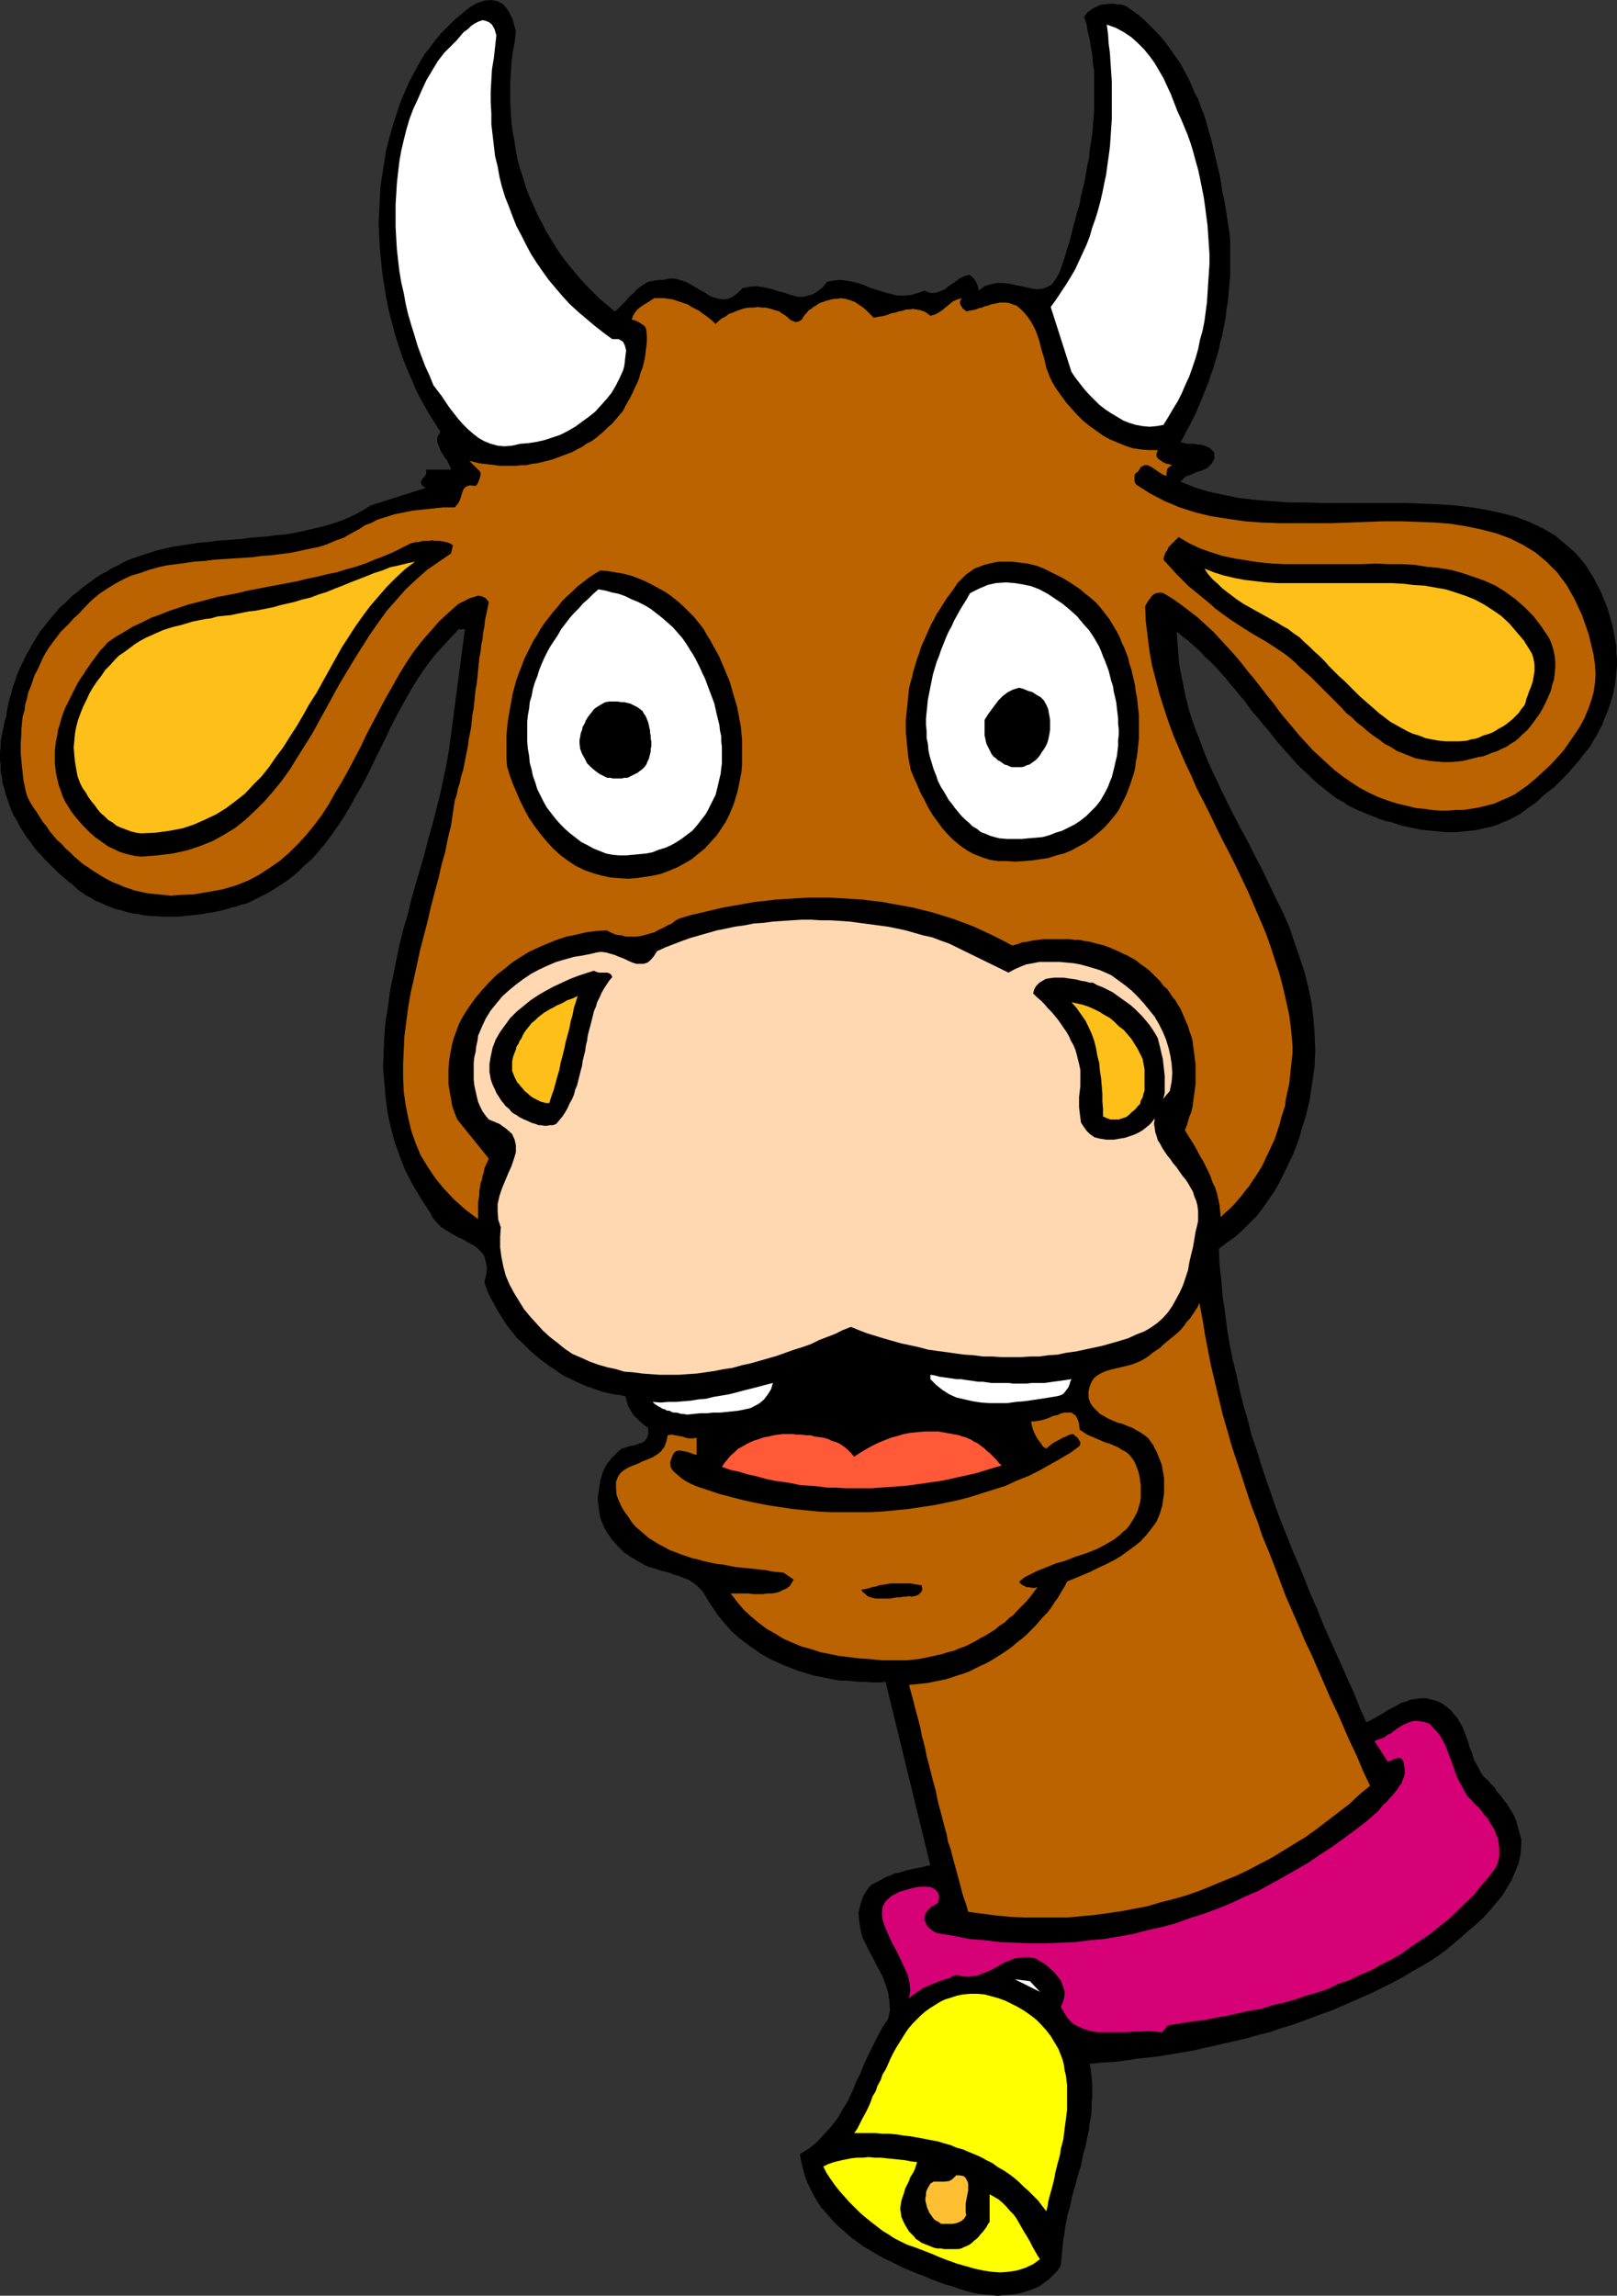
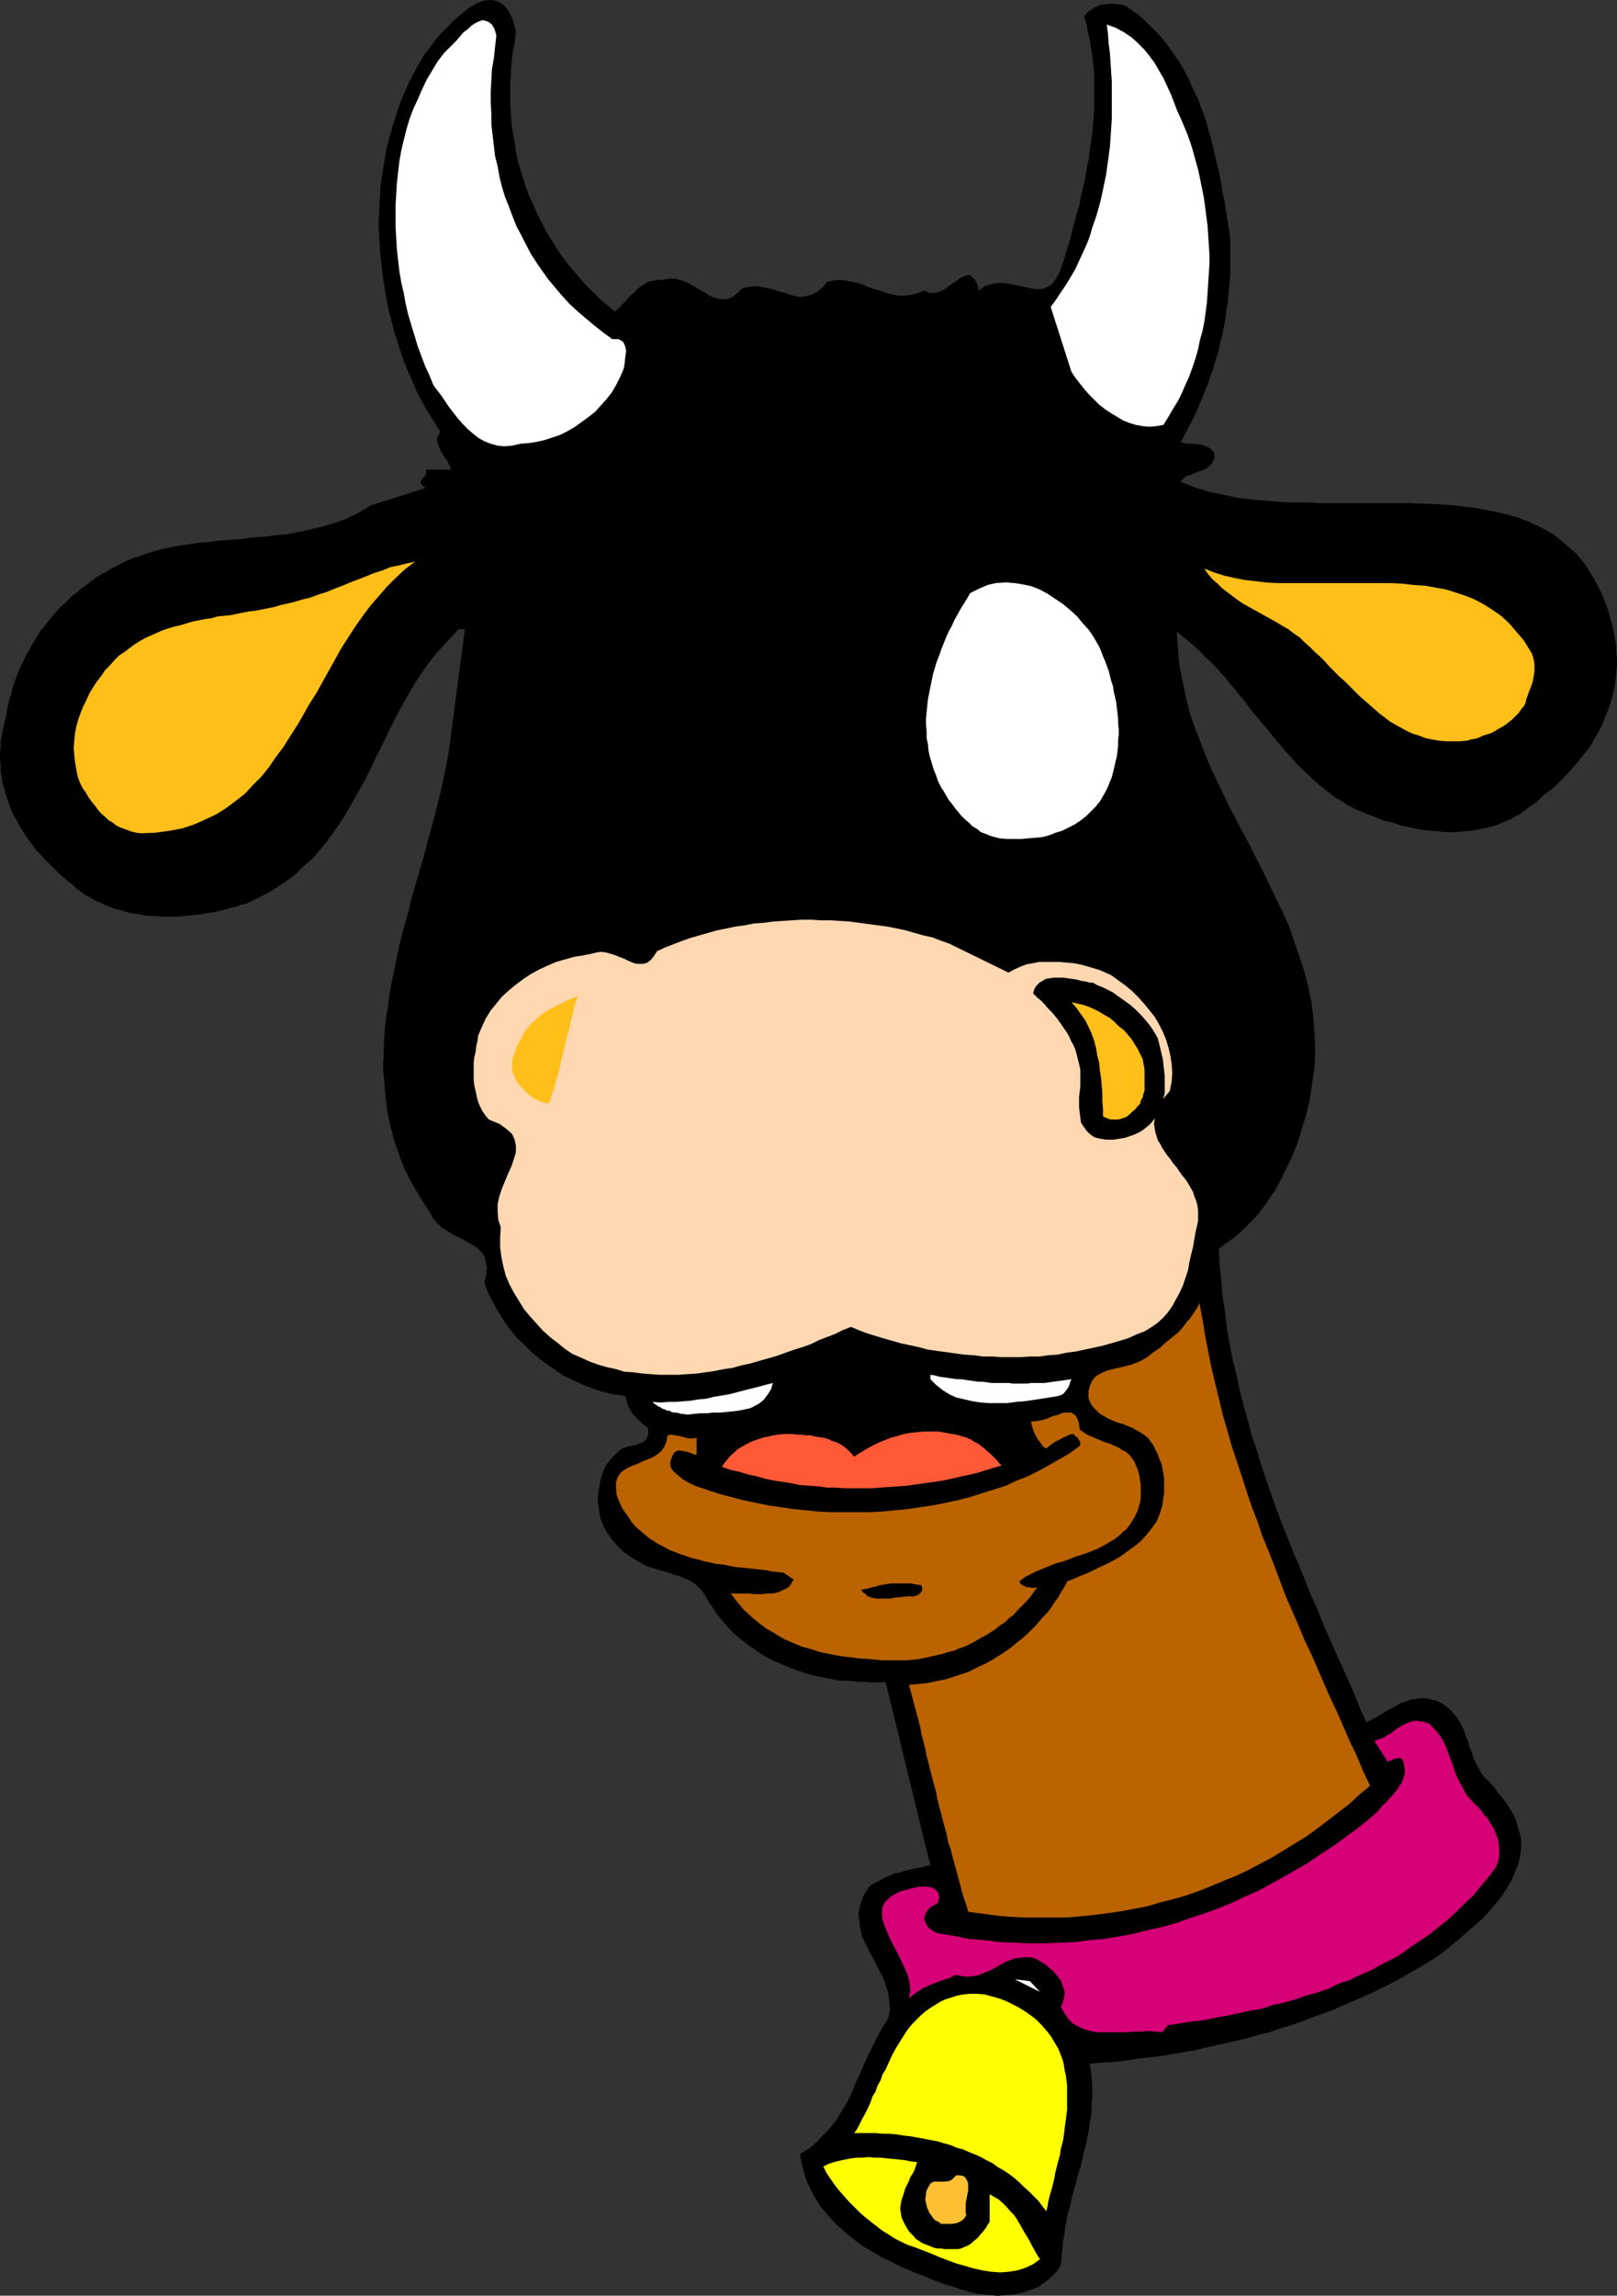
<svg xmlns="http://www.w3.org/2000/svg" xmlns:ns1="http://sodipodi.sourceforge.net/DTD/sodipodi-0.dtd" xmlns:ns2="http://www.inkscape.org/namespaces/inkscape" version="1.0" width="109.731mm" height="155.711mm" id="svg30" ns1:docname="Cow - Shocked.wmf">
  <rect width="100%" height="100%" fill="#333333" stroke="none" />
  <ns1:namedview id="namedview30" pagecolor="#ffffff" bordercolor="#000000" borderopacity="0.25" ns2:showpageshadow="2" ns2:pageopacity="0.0" ns2:pagecheckerboard="0" ns2:deskcolor="#d1d1d1" ns2:document-units="mm" />
  <defs id="defs1">
    <pattern id="WMFhbasepattern" patternUnits="userSpaceOnUse" width="6" height="6" x="0" y="0" />
  </defs>
  <path style="fill:#000000;fill-opacity:1;fill-rule:evenodd;stroke:none" d="m 132.32,8.08 -0.323,2.747 -0.485,2.585 -0.323,2.585 -0.162,2.585 -0.162,2.585 v 2.585 2.585 l 0.162,2.585 0.162,2.585 0.323,2.424 0.485,2.424 0.323,2.424 0.485,2.424 0.646,2.262 0.808,2.424 0.646,2.262 0.969,2.424 0.969,2.101 0.969,2.262 1.131,2.101 1.131,2.262 1.293,2.101 1.292,2.101 1.293,1.939 1.454,1.939 1.616,1.939 1.616,1.939 1.616,1.778 1.777,1.778 1.777,1.778 1.939,1.616 1.939,1.616 0.808,-0.646 0.646,-0.646 0.808,-0.808 0.646,-0.646 0.646,-0.808 0.646,-0.646 0.808,-0.646 0.485,-0.646 0.808,-0.646 0.646,-0.485 0.808,-0.485 0.808,-0.485 0.808,-0.162 0.969,-0.162 1.131,-0.162 h 0.969 l 1.454,-0.323 h 1.454 l 1.292,0.323 1.454,0.485 1.293,0.646 1.131,0.646 1.293,0.808 1.292,0.646 1.131,0.808 1.131,0.485 1.292,0.323 1.131,0.162 1.293,-0.162 1.131,-0.485 1.293,-0.97 1.292,-1.293 1.777,-0.323 1.454,-0.162 1.454,0.162 1.616,0.323 1.454,0.323 1.293,0.485 1.454,0.323 1.292,0.485 1.131,0.323 1.454,0.323 h 1.131 l 1.292,-0.323 1.131,-0.323 1.293,-0.808 1.292,-0.97 1.131,-1.454 1.777,-0.323 1.454,-0.162 1.616,0.162 1.616,0.323 1.454,0.323 1.454,0.485 1.454,0.646 1.454,0.485 1.616,0.485 1.454,0.485 1.454,0.323 1.454,0.323 h 1.616 l 1.616,-0.162 1.777,-0.485 1.777,-0.646 0.969,0.485 0.969,0.162 1.131,-0.162 0.969,-0.323 1.131,-0.485 0.969,-0.808 0.969,-0.646 0.969,-0.646 0.808,-0.646 0.969,-0.485 0.808,-0.323 0.808,-0.162 0.646,0.485 0.646,0.646 0.646,1.131 0.485,1.778 1.454,-1.131 1.616,-0.485 1.616,-0.323 h 1.454 l 1.616,0.162 1.454,0.323 1.616,0.323 1.454,0.323 1.454,0.323 1.293,0.162 1.454,-0.162 1.131,-0.485 1.131,-0.646 0.969,-1.293 0.969,-1.778 0.808,-2.262 0.646,-1.939 0.485,-1.778 0.646,-1.939 0.485,-1.939 0.485,-1.939 0.485,-1.778 0.485,-1.939 0.646,-1.939 0.323,-2.101 0.485,-1.939 0.485,-1.939 0.323,-1.939 0.323,-1.939 0.485,-2.101 0.162,-1.939 0.323,-2.101 0.323,-1.939 0.162,-2.101 0.162,-1.939 0.162,-2.101 v -1.939 -2.101 -1.939 -1.939 -2.101 l -0.323,-2.101 -0.162,-1.939 -0.323,-1.939 -0.323,-2.101 -0.485,-1.939 -0.323,-1.939 -0.646,-2.101 0.485,-0.485 0.485,-0.646 0.485,-0.323 0.646,-0.485 0.646,-0.323 0.646,-0.323 0.646,-0.323 0.808,-0.162 h 0.646 l 0.808,-0.162 h 0.646 0.808 l 0.808,0.162 h 0.646 l 0.808,0.162 0.808,0.323 1.616,1.131 1.777,1.293 1.616,1.454 1.293,1.293 1.454,1.454 1.454,1.616 1.292,1.616 1.131,1.616 1.131,1.616 1.131,1.616 0.969,1.778 0.969,1.778 0.808,1.778 0.808,1.939 0.969,1.778 0.646,1.939 0.808,1.939 0.646,1.939 0.485,1.939 0.646,2.101 0.485,1.939 0.485,2.101 0.485,2.101 0.485,1.939 0.485,2.101 0.323,2.101 0.323,2.101 0.485,1.939 0.323,2.262 0.323,1.939 0.323,2.101 0.323,1.939 0.162,1.939 v 1.778 1.616 1.939 1.778 1.778 l -0.162,1.778 -0.162,1.778 -0.162,1.778 -0.162,1.616 -0.323,1.778 -0.162,1.778 -0.323,1.778 -0.323,1.616 -0.323,1.616 -0.485,1.778 -0.323,1.616 -0.485,1.778 -0.485,1.454 -0.485,1.778 -0.646,1.616 -0.485,1.616 -0.646,1.616 -0.646,1.616 -0.646,1.616 -0.646,1.454 -0.646,1.616 -0.808,1.616 -0.808,1.616 -0.808,1.454 -0.808,1.616 -0.808,1.454 h 0.485 l 0.646,0.162 0.646,0.162 h 0.646 0.646 0.485 l 0.808,0.162 h 0.646 l 0.646,0.162 0.485,0.162 0.485,0.162 0.646,0.323 0.323,0.162 0.485,0.485 0.485,0.485 0.162,0.646 v 0.97 l -0.323,0.646 -0.323,0.646 -0.485,0.485 -0.485,0.485 -0.646,0.485 -0.485,0.162 -0.808,0.323 -0.646,0.162 -0.808,0.323 -0.646,0.323 -0.808,0.323 -0.646,0.162 -0.646,0.485 -0.485,0.485 -0.485,0.485 3.554,1.454 3.716,1.131 3.878,0.808 3.878,0.808 4.201,0.485 4.201,0.323 4.201,0.323 h 4.362 l 4.201,0.162 h 4.524 4.362 4.362 4.362 4.362 l 4.201,0.162 4.201,0.162 4.201,0.323 4.039,0.485 3.878,0.646 3.716,0.808 3.716,0.97 3.393,1.293 3.393,1.616 3.07,1.778 2.747,2.262 2.747,2.424 2.423,2.909 2.1,3.393 1.939,3.717 1.616,4.04 1.293,4.525 0.969,5.171 v 1.616 l 0.162,1.616 v 1.778 l -0.162,1.616 -0.162,1.616 -0.162,1.454 -0.323,1.616 -0.323,1.454 -0.485,1.616 -0.485,1.454 -0.485,1.293 -0.646,1.454 -0.485,1.454 -0.808,1.454 -0.646,1.293 -0.808,1.293 -0.808,1.454 -0.969,1.293 -0.969,1.131 -0.969,1.293 -0.969,1.131 -1.131,1.293 -0.969,1.131 -1.131,1.131 -1.131,1.131 -1.131,1.131 -1.292,0.97 -1.293,0.97 -1.131,1.131 -1.293,1.131 -1.292,0.808 -1.293,0.97 -1.292,0.97 -1.293,0.646 -1.454,0.808 -1.292,0.485 -1.454,0.646 -1.454,0.485 -1.454,0.323 -1.454,0.323 -1.454,0.323 -1.616,0.162 -1.454,0.162 -1.616,0.162 h -1.454 -1.616 l -1.616,-0.162 -1.454,-0.162 -1.777,-0.162 -1.454,-0.162 -1.616,-0.323 -1.454,-0.323 -1.616,-0.323 -1.454,-0.485 -1.454,-0.485 -1.616,-0.323 -1.293,-0.485 -1.616,-0.646 -1.292,-0.485 -1.454,-0.646 -1.293,-0.485 -1.292,-0.646 -1.293,-0.646 -1.131,-0.808 -1.777,-0.97 -1.454,-1.131 -1.616,-1.293 -1.454,-1.131 -1.454,-1.293 -1.293,-1.293 -1.454,-1.293 -1.292,-1.293 -1.293,-1.454 -1.292,-1.454 -1.293,-1.454 -1.131,-1.293 -1.293,-1.616 -1.131,-1.454 -1.292,-1.454 -1.131,-1.454 -1.292,-1.454 -1.131,-1.454 -1.131,-1.616 -1.292,-1.454 -1.131,-1.454 -1.293,-1.454 -1.131,-1.454 -1.293,-1.454 -1.292,-1.454 -1.293,-1.293 -1.454,-1.293 -1.292,-1.454 -1.454,-1.293 -1.454,-1.293 -1.454,-1.131 -1.616,-1.293 0.323,4.201 0.323,4.201 0.808,4.04 0.808,4.04 0.969,3.878 1.293,3.878 1.454,3.717 1.454,3.878 1.616,3.717 1.777,3.717 1.777,3.717 1.777,3.555 1.939,3.717 1.939,3.555 1.777,3.555 1.939,3.717 1.777,3.717 1.777,3.717 1.777,3.555 1.616,3.717 1.292,3.878 1.293,3.717 1.292,3.878 0.969,3.878 0.808,3.878 0.485,4.04 0.323,4.04 0.162,4.201 -0.162,4.201 -0.646,4.363 -0.646,4.363 -1.131,4.525 -0.808,2.424 -0.646,2.424 -0.808,2.262 -0.969,2.424 -1.131,2.262 -1.131,2.424 -1.131,2.262 -1.293,2.262 -1.454,2.101 -1.454,2.101 -1.616,2.101 -1.777,1.778 -1.939,1.939 -1.777,1.616 -2.1,1.454 -2.1,1.616 0.162,4.04 0.485,4.201 0.323,4.04 0.646,4.201 0.485,4.04 0.646,3.878 0.808,4.04 0.969,3.878 0.808,3.878 0.969,3.878 1.131,3.878 0.969,3.878 1.292,3.717 1.131,3.717 1.292,3.878 1.293,3.717 1.292,3.717 1.454,3.878 1.454,3.555 1.454,3.717 1.616,3.717 1.454,3.555 1.454,3.717 1.616,3.555 1.454,3.717 1.616,3.717 1.616,3.555 1.616,3.555 1.616,3.717 1.616,3.555 1.454,3.717 1.616,3.555 1.131,-0.485 1.131,-0.646 1.131,-0.646 1.131,-0.646 0.969,-0.646 1.293,-0.646 1.131,-0.646 1.131,-0.646 1.293,-0.323 1.131,-0.485 1.293,-0.162 1.292,-0.162 h 1.293 l 1.292,0.323 1.293,0.323 1.454,0.646 1.131,0.808 1.131,0.97 0.808,0.97 0.969,1.131 0.646,1.131 0.646,1.131 0.485,1.293 0.485,1.293 0.485,1.293 0.323,1.293 0.646,1.454 0.323,1.293 0.646,1.293 0.646,1.131 0.646,1.293 0.808,1.131 0.969,0.808 0.808,0.97 0.969,0.97 0.646,1.131 0.808,0.808 0.808,1.131 0.808,0.97 0.646,1.131 0.646,0.97 0.646,1.131 0.485,1.131 0.323,1.293 0.323,1.131 0.323,1.131 0.323,1.293 v 1.293 l -0.162,2.424 -0.485,2.262 -0.808,2.101 -0.969,2.262 -1.131,1.939 -1.293,2.101 -1.616,1.939 -1.616,1.939 -1.616,1.778 -1.939,1.778 -1.939,1.616 -1.777,1.616 -1.939,1.616 -1.939,1.616 -1.939,1.454 -1.939,1.293 -2.423,1.454 -2.585,1.454 -2.423,1.454 -2.423,1.293 -2.585,1.293 -2.585,1.293 -2.585,1.131 -2.585,1.131 -2.585,1.131 -2.585,1.131 -2.747,0.97 -2.585,0.97 -2.585,0.97 -2.747,0.97 -2.747,0.808 -2.747,0.97 -2.747,0.646 -2.747,0.808 -2.747,0.646 -2.908,0.646 -2.747,0.646 -2.908,0.646 -2.747,0.646 -2.908,0.485 -2.908,0.485 -2.908,0.485 -2.908,0.323 -2.908,0.323 -3.07,0.485 -2.747,0.323 -3.07,0.162 -3.07,0.323 0.323,1.778 0.162,1.778 0.162,1.616 v 1.778 1.616 l -0.162,1.616 v 1.616 l -0.162,1.778 -0.323,1.454 -0.162,1.778 -0.323,1.454 -0.323,1.616 -0.323,1.616 -0.485,1.454 -0.323,1.616 -0.323,1.616 -0.485,1.454 -0.485,1.616 -0.323,1.454 -0.485,1.616 -0.485,1.616 -0.323,1.616 -0.323,1.454 -0.485,1.616 -0.323,1.616 -0.323,1.616 -0.162,1.616 -0.323,1.616 -0.162,1.616 -0.162,1.778 -0.162,1.616 -0.162,1.616 -0.808,1.293 -1.131,1.131 -1.131,1.131 -1.131,0.808 -1.292,0.97 -1.454,0.646 -1.454,0.485 -1.454,0.485 -1.454,0.323 -1.616,0.162 -1.616,0.162 -1.616,0.162 -1.616,-0.162 -1.616,-0.162 -1.616,-0.162 -1.616,-0.323 -1.777,-0.485 -1.616,-0.485 -1.777,-0.646 -1.777,-0.485 -1.777,-0.646 -1.777,-0.646 -1.777,-0.808 -1.777,-0.646 -1.939,-0.808 -1.616,-0.646 -1.939,-0.97 -1.616,-0.808 -1.777,-0.808 -1.616,-0.97 -1.616,-0.97 -1.777,-0.97 -1.454,-1.131 -1.616,-1.131 -1.454,-1.293 -1.292,-1.131 -1.454,-1.293 -1.131,-1.293 -1.293,-1.454 -1.131,-1.293 -0.969,-1.454 -0.969,-1.616 -0.808,-1.616 -0.808,-1.616 -0.646,-1.778 -0.485,-1.778 -0.485,-1.939 -0.323,-1.939 2.423,-1.454 2.1,-1.778 1.777,-1.939 1.777,-1.939 1.616,-2.101 1.293,-2.262 1.292,-2.101 1.131,-2.424 0.969,-2.424 1.131,-2.262 0.969,-2.424 1.131,-2.424 1.131,-2.262 1.131,-2.262 1.293,-2.424 1.454,-2.101 0.485,-2.262 -0.162,-2.262 -0.323,-2.262 -0.646,-2.101 -0.808,-2.101 -1.131,-2.101 -0.969,-1.939 -1.131,-2.101 -0.969,-1.939 -0.969,-1.939 -0.485,-2.101 -0.323,-2.101 -0.162,-2.101 0.485,-2.101 0.808,-2.262 1.454,-2.262 0.808,-0.646 0.969,-0.485 0.969,-0.485 0.808,-0.485 0.969,-0.485 0.969,-0.323 0.969,-0.485 0.969,-0.162 1.131,-0.323 0.969,-0.323 0.969,-0.162 1.131,-0.323 0.969,-0.162 0.969,-0.162 1.131,-0.323 0.969,-0.162 -11.471,-47.023 -1.616,0.162 H 223.765 l -1.616,-0.162 h -1.777 l -1.616,-0.162 -1.777,-0.162 h -1.616 l -1.777,-0.323 -1.616,-0.323 -1.616,-0.323 -1.616,-0.323 -1.616,-0.485 -1.616,-0.485 -1.454,-0.485 -1.616,-0.646 -1.616,-0.646 -1.454,-0.646 -1.454,-0.646 -1.454,-0.808 -1.454,-0.808 -1.292,-0.97 -1.454,-0.97 -1.293,-0.97 -1.292,-0.97 -1.293,-1.131 -1.131,-1.131 -1.131,-1.293 -1.131,-1.293 -1.131,-1.454 -0.969,-1.454 -0.969,-1.454 -0.969,-1.616 -0.646,-1.131 -0.808,-0.808 -0.969,-0.97 -0.969,-0.646 -0.969,-0.646 -1.293,-0.485 -1.131,-0.485 -1.292,-0.323 -1.131,-0.485 -1.292,-0.323 -1.293,-0.323 -1.292,-0.485 -1.293,-0.323 -1.131,-0.485 -1.131,-0.646 -1.131,-0.646 -0.808,-0.485 -0.808,-0.485 -0.646,-0.485 -0.808,-0.485 -0.646,-0.646 -0.646,-0.646 -0.646,-0.646 -0.646,-0.808 -0.646,-0.646 -0.485,-0.808 -0.485,-0.646 -0.485,-0.808 -0.485,-0.808 -0.323,-0.808 -0.323,-0.808 -0.323,-0.808 -0.162,-0.97 -0.162,-1.131 -0.162,-1.131 -0.162,-0.97 v -1.131 l 0.162,-1.131 0.162,-1.131 0.162,-0.97 0.162,-1.131 0.323,-0.97 0.323,-1.131 0.485,-0.97 0.485,-0.97 0.646,-0.808 0.646,-0.808 0.808,-0.808 0.646,-0.646 0.485,-0.485 0.646,-0.485 0.646,-0.162 0.808,-0.323 0.646,-0.162 0.808,-0.162 0.808,-0.162 0.646,-0.323 0.646,-0.162 0.646,-0.323 0.485,-0.485 0.323,-0.485 0.323,-0.808 v -0.808 -0.97 l -1.131,-0.808 -0.969,-0.808 -0.969,-0.97 -0.808,-0.808 -0.646,-1.131 -0.646,-1.131 -0.323,-1.131 -0.323,-1.293 -1.454,-0.323 -1.454,-0.162 -1.454,-0.323 -1.454,-0.323 -1.454,-0.485 -1.293,-0.485 -1.454,-0.485 -1.454,-0.646 -1.454,-0.646 -1.293,-0.646 -1.454,-0.646 -1.292,-0.808 -1.293,-0.97 -1.292,-0.808 -1.293,-0.97 -1.292,-0.97 -1.131,-0.97 -1.131,-0.97 -1.131,-1.131 -1.131,-1.131 -1.131,-0.97 -0.969,-1.293 -0.969,-1.131 -0.969,-1.293 -0.808,-1.293 -0.808,-1.293 -0.808,-1.293 -0.646,-1.293 -0.808,-1.454 -0.646,-1.293 -0.485,-1.293 -0.485,-1.454 0.485,-2.101 0.162,-1.778 -0.323,-1.454 -0.323,-1.293 -0.808,-1.131 -0.969,-0.97 -1.131,-0.808 -1.292,-0.646 -1.293,-0.808 -1.454,-0.646 -1.454,-0.808 -1.292,-0.808 -1.293,-0.808 -1.131,-1.131 -1.131,-1.293 -0.646,-1.293 -2.423,-3.717 -2.1,-3.555 -1.939,-3.717 -1.454,-3.717 -1.292,-3.717 -0.969,-3.717 -0.808,-3.717 -0.485,-3.878 -0.323,-3.878 -0.323,-3.717 0.162,-3.878 0.162,-4.04 0.323,-3.878 0.646,-3.878 0.485,-3.878 0.808,-3.878 0.808,-4.04 0.808,-3.878 0.969,-3.878 1.131,-3.878 0.969,-4.04 1.131,-3.878 1.131,-3.878 1.131,-3.878 0.969,-3.878 1.131,-3.878 0.969,-3.878 0.969,-3.878 0.808,-3.717 0.808,-3.878 0.646,-3.717 0.485,-3.717 3.554,-26.986 h -1.616 l -1.939,2.101 -1.939,2.101 -1.939,2.101 -1.777,2.262 -1.616,2.262 -1.616,2.424 -1.454,2.424 -1.293,2.262 -1.454,2.585 -1.292,2.424 -1.292,2.585 -1.131,2.424 -1.293,2.585 -1.293,2.585 -1.131,2.424 -1.293,2.585 -1.293,2.424 -1.454,2.424 -1.293,2.424 -1.454,2.424 -1.454,2.262 -1.616,2.262 -1.616,2.262 -1.777,2.101 -1.777,2.101 -2.1,1.778 -1.939,1.939 -2.262,1.778 -2.423,1.616 -2.585,1.616 -2.585,1.293 -2.908,1.454 -1.454,0.323 -1.293,0.485 -1.454,0.323 -1.454,0.485 -1.454,0.323 -1.454,0.323 -1.454,0.162 -1.454,0.323 -1.454,0.162 -1.454,0.162 -1.616,0.162 -1.454,0.162 h -1.454 -1.454 -1.616 l -1.454,-0.162 h -1.454 l -1.454,-0.162 -1.454,-0.323 -1.454,-0.162 -1.454,-0.323 -1.454,-0.485 -1.454,-0.323 -1.293,-0.485 -1.293,-0.485 -1.293,-0.646 -1.293,-0.485 -1.293,-0.808 -1.293,-0.646 -1.131,-0.808 -1.293,-0.97 -0.969,-0.97 -1.293,-0.97 -1.293,-1.131 -1.131,-0.97 -1.131,-1.131 -1.131,-1.131 -1.131,-1.131 -0.969,-1.131 -1.131,-1.131 -0.969,-1.293 -0.808,-1.131 -0.969,-1.293 -0.808,-1.293 -0.808,-1.293 -0.646,-1.293 -0.808,-1.293 -0.646,-1.454 -0.485,-1.293 -0.485,-1.454 -0.485,-1.293 -0.323,-1.454 -0.485,-1.454 -0.162,-1.454 -0.323,-1.454 v -1.616 L 0,194.717 v -1.616 l 0.162,-1.616 v -1.454 l 0.323,-1.616 0.323,-1.616 0.323,-1.616 0.485,-1.616 0.162,-1.454 0.323,-1.454 0.323,-1.454 0.485,-1.454 0.323,-1.454 0.485,-1.293 0.485,-1.454 0.485,-1.293 0.646,-1.454 0.646,-1.293 0.646,-1.454 0.808,-1.293 0.646,-1.293 0.808,-1.293 0.808,-1.293 0.808,-1.293 0.969,-1.131 0.969,-1.293 0.969,-1.131 0.969,-1.131 0.969,-1.131 1.131,-0.97 1.131,-1.131 0.969,-0.97 1.293,-0.97 1.131,-0.97 1.293,-0.97 1.131,-0.808 1.293,-0.97 1.293,-0.808 1.293,-0.646 1.293,-0.808 1.939,-0.97 1.777,-0.97 2.1,-0.808 1.939,-0.646 1.939,-0.646 2.1,-0.646 2.1,-0.485 2.1,-0.485 2.262,-0.323 2.1,-0.323 2.1,-0.323 2.262,-0.162 2.1,-0.323 2.262,-0.162 2.262,-0.162 2.1,-0.162 2.262,-0.323 2.1,-0.162 2.262,-0.162 2.1,-0.323 2.262,-0.162 2.1,-0.323 2.262,-0.485 2.1,-0.485 2.1,-0.485 1.939,-0.485 2.1,-0.646 1.939,-0.646 1.939,-0.808 1.939,-0.97 1.777,-0.97 1.777,-1.131 14.218,-4.525 -0.969,-0.646 -0.323,-0.646 0.162,-0.646 0.323,-0.485 0.485,-0.485 0.323,-0.485 0.162,-0.646 -0.162,-0.646 h 0.808 0.808 0.969 0.808 0.808 0.808 0.808 0.646 l -0.162,-0.646 -0.323,-0.646 -0.323,-0.646 -0.323,-0.646 -0.485,-0.485 -0.323,-0.646 -0.485,-0.646 -0.323,-0.646 -0.162,-0.485 -0.323,-0.646 -0.162,-0.646 -0.162,-0.485 v -0.646 l 0.162,-0.646 0.323,-0.485 0.323,-0.646 -1.616,-2.585 -1.616,-2.585 -1.454,-2.585 -1.454,-2.747 -1.131,-2.747 -1.292,-2.909 -1.131,-2.909 -0.969,-2.909 -0.969,-3.07 -0.808,-3.07 -0.808,-3.07 -0.646,-3.232 -0.485,-3.07 -0.485,-3.07 -0.323,-3.232 -0.323,-3.232 -0.162,-3.07 -0.162,-3.232 0.162,-3.232 0.162,-3.232 0.162,-3.07 0.485,-3.232 0.485,-3.07 0.485,-3.07 0.808,-3.07 0.808,-2.909 0.969,-3.07 0.969,-2.909 1.131,-2.747 1.292,-2.909 1.454,-2.747 1.454,-2.585 0.969,-1.616 1.292,-1.616 1.293,-1.778 1.616,-1.939 1.777,-1.778 1.777,-1.778 1.939,-1.616 1.777,-1.454 1.939,-1.131 1.939,-0.646 L 126.019,0 l 1.616,0.323 1.454,0.808 1.293,1.616 1.131,2.262 z" id="path1" />
  <path style="fill:#ffffff;fill-opacity:1;fill-rule:evenodd;stroke:none" d="m 127.312,9.049 -0.323,2.909 -0.323,2.909 -0.485,2.909 -0.162,2.747 -0.162,2.909 v 2.747 l 0.162,2.909 v 2.747 l 0.323,2.747 0.323,2.747 0.323,2.747 0.646,2.585 0.485,2.747 0.646,2.585 0.808,2.585 0.969,2.424 0.969,2.585 0.969,2.424 1.293,2.424 1.131,2.262 1.292,2.424 1.454,2.262 1.454,2.101 1.616,2.262 1.777,2.101 1.777,2.101 1.777,1.939 2.1,1.939 2.1,1.778 2.1,1.778 2.262,1.778 2.423,1.778 h 1.616 l 1.131,0.646 0.485,0.97 0.323,1.293 -0.162,1.293 -0.162,1.454 -0.162,1.293 -0.323,1.131 -0.808,1.778 -0.969,1.939 -1.131,1.939 -1.292,1.616 -1.454,1.616 -1.454,1.616 -1.616,1.293 -1.777,1.293 -1.777,1.293 -1.939,1.131 -1.939,0.97 -1.939,0.646 -1.939,0.646 -2.1,0.485 -2.1,0.323 -2.1,0.162 -2.1,0.485 -1.939,0.162 -1.777,-0.162 -1.777,-0.485 -1.616,-0.646 -1.454,-0.808 -1.454,-1.131 -1.292,-1.131 -1.293,-1.293 -1.292,-1.454 -1.131,-1.454 -1.131,-1.454 -0.969,-1.454 -0.969,-1.454 -1.131,-1.454 -0.969,-1.293 -0.969,-2.424 -1.131,-2.424 -0.969,-2.585 -0.969,-2.585 -0.808,-2.747 -0.808,-2.585 -0.808,-2.747 -0.646,-2.747 -0.485,-2.747 -0.646,-2.747 -0.485,-2.909 -0.323,-2.747 -0.323,-2.909 -0.162,-2.747 -0.162,-2.909 v -2.747 -2.909 l 0.162,-2.747 0.162,-2.747 0.323,-2.909 0.323,-2.747 0.485,-2.747 0.646,-2.747 0.646,-2.585 0.808,-2.747 0.969,-2.585 1.131,-2.424 1.131,-2.585 1.131,-2.424 1.454,-2.424 1.454,-2.424 1.616,-2.101 0.646,-0.646 0.808,-0.808 0.808,-0.808 0.969,-0.97 0.808,-0.97 0.969,-1.131 1.131,-0.808 0.808,-0.808 0.969,-0.646 0.969,-0.485 0.969,-0.323 0.808,0.162 0.808,0.323 0.808,0.646 0.646,1.131 z" id="path2" />
  <path style="fill:#ffffff;fill-opacity:1;fill-rule:evenodd;stroke:none" d="m 304.547,34.419 0.808,2.262 0.646,2.101 0.646,2.424 0.646,2.262 0.485,2.262 0.485,2.424 0.485,2.424 0.323,2.262 0.323,2.585 0.323,2.424 0.162,2.424 0.162,2.424 0.162,2.424 v 2.585 l -0.162,2.424 -0.162,2.424 -0.162,2.585 -0.162,2.424 -0.323,2.424 -0.323,2.424 -0.485,2.424 -0.646,2.262 -0.485,2.424 -0.646,2.262 -0.808,2.424 -0.808,2.262 -0.969,2.101 -0.969,2.262 -0.969,1.939 -1.293,2.101 -1.131,1.939 -1.293,2.101 -1.777,0.323 -1.777,0.162 -1.777,-0.162 -1.777,-0.323 -1.616,-0.485 -1.616,-0.646 -1.616,-0.97 -1.616,-0.97 -1.454,-0.97 -1.454,-1.131 -1.293,-1.293 -1.292,-1.293 -1.293,-1.454 -1.131,-1.454 -1.131,-1.454 -0.969,-1.454 -5.332,-16.644 1.293,-1.778 1.293,-1.939 1.292,-1.939 1.293,-2.101 1.131,-1.939 0.969,-2.101 0.969,-2.101 0.969,-2.101 0.808,-2.101 0.646,-2.262 0.808,-2.262 0.646,-2.101 0.646,-2.424 0.485,-2.101 0.485,-2.424 0.485,-2.262 0.323,-2.424 0.323,-2.262 0.323,-2.424 0.162,-2.262 0.162,-2.424 0.162,-2.424 v -2.585 -2.262 -2.424 -2.424 l -0.162,-2.424 -0.162,-2.424 -0.162,-2.424 -0.323,-2.424 -0.162,-2.424 -0.323,-2.424 2.262,0.808 2.1,1.131 1.939,1.293 1.616,1.454 1.616,1.616 1.454,1.778 1.293,1.778 1.131,1.939 1.131,1.939 0.969,2.101 0.969,2.101 0.808,2.101 0.808,2.101 0.969,2.101 0.808,1.939 z" id="path3" />
-   <path style="fill:#ba6300;fill-opacity:1;fill-rule:evenodd;stroke:none" d="m 183.536,83.058 0.808,-0.808 0.808,-0.646 0.969,-0.485 0.808,-0.646 0.969,-0.323 1.131,-0.485 0.969,-0.323 0.969,-0.323 1.131,-0.162 h 1.131 l 1.131,-0.162 1.131,0.162 h 0.969 l 1.292,0.323 0.969,0.323 1.131,0.323 0.646,0.485 0.808,0.485 0.646,0.485 0.646,0.646 0.646,0.323 0.808,0.323 0.808,-0.162 0.808,-0.485 0.323,-0.646 0.485,-0.646 0.485,-0.485 0.485,-0.646 0.646,-0.323 0.485,-0.485 0.646,-0.323 0.646,-0.485 0.646,-0.323 0.646,-0.162 0.808,-0.323 0.646,-0.162 0.646,-0.162 0.808,-0.162 h 0.808 l 0.646,-0.162 1.293,0.162 1.131,0.323 1.293,0.485 0.969,0.646 0.969,0.646 0.969,0.808 0.969,0.97 0.969,0.97 0.808,-0.162 0.969,-0.162 0.969,-0.162 0.969,-0.323 0.808,-0.323 0.969,-0.162 0.969,-0.323 0.969,-0.162 0.808,-0.323 h 0.808 l 0.969,-0.162 0.969,0.162 0.969,0.162 0.969,0.323 0.808,0.485 0.808,0.646 1.131,-0.323 0.969,-0.485 0.969,-0.646 0.969,-0.808 0.808,-0.646 0.969,-0.808 1.131,-0.485 1.131,-0.323 -0.323,0.485 -0.162,0.485 v 0.323 l 0.162,0.485 0.323,0.485 0.323,0.485 0.485,0.323 0.323,0.323 0.808,-0.162 0.808,-0.162 0.808,-0.162 0.808,-0.323 0.808,-0.162 0.646,-0.323 0.808,-0.162 0.808,-0.323 0.808,-0.162 0.808,-0.162 0.808,-0.162 h 0.808 0.808 l 0.808,0.162 0.808,0.323 0.969,0.323 0.969,0.808 0.969,0.97 0.808,0.97 0.808,1.131 0.646,1.131 0.646,1.293 0.485,1.293 0.485,1.454 0.323,1.293 0.323,1.293 0.485,1.454 0.323,1.293 0.323,1.454 0.485,1.293 0.485,1.293 0.646,1.293 0.969,1.616 1.293,1.778 1.292,1.778 1.293,1.454 1.454,1.616 1.454,1.454 1.777,1.454 1.616,1.131 1.777,1.293 1.777,0.97 1.939,0.808 1.939,0.808 1.939,0.646 2.1,0.323 2.1,0.162 h 2.262 l -0.323,0.97 v 0.646 l 0.485,0.646 0.646,0.485 0.808,0.485 0.808,0.323 0.808,0.162 0.485,0.162 -0.323,0.162 -0.323,0.162 -0.323,0.323 -0.323,0.323 v 0.323 l -0.162,0.485 v 0.485 0.485 l -0.969,-0.323 -0.969,-0.646 -0.969,-0.646 -0.969,-0.646 -0.969,-0.485 h -0.808 l -0.969,0.485 -0.646,1.131 -0.485,0.323 -0.323,0.323 -0.162,0.485 v 0.323 0.646 0.323 l 0.162,0.485 0.323,0.485 3.554,2.262 3.716,1.939 3.878,1.616 4.039,1.293 4.039,0.97 4.201,0.646 4.362,0.646 4.362,0.323 4.524,0.162 h 4.362 4.685 4.362 l 4.685,-0.162 4.362,-0.162 4.524,-0.162 h 4.362 l 4.362,0.162 4.201,0.162 4.039,0.323 4.039,0.646 3.878,0.808 3.716,0.97 3.554,1.293 3.231,1.616 3.231,1.939 2.908,2.424 2.747,2.747 2.423,3.232 2.1,3.717 1.939,4.201 1.616,4.686 1.292,5.333 0.323,2.424 0.162,2.424 -0.162,2.424 -0.323,2.262 -0.646,2.262 -0.808,2.262 -0.969,2.262 -1.131,2.101 -1.292,1.939 -1.454,2.101 -1.454,2.101 -1.616,1.778 -1.777,1.939 -1.939,1.778 -1.777,1.616 -2.1,1.778 -1.616,1.131 -1.616,1.131 -1.616,0.808 -1.939,0.808 -1.777,0.808 -1.939,0.485 -1.939,0.485 -1.939,0.323 -2.1,0.323 h -1.939 l -2.1,0.162 h -1.939 l -2.1,-0.162 -2.1,-0.323 -1.939,-0.162 -1.939,-0.485 -2.747,-0.646 -2.585,-0.808 -2.585,-0.97 -2.423,-1.131 -2.1,-1.131 -2.262,-1.454 -2.1,-1.454 -2.1,-1.616 -1.777,-1.616 -1.939,-1.778 -1.777,-1.616 -1.777,-1.939 -1.777,-1.939 -1.616,-1.939 -1.777,-2.101 -1.616,-1.939 -1.616,-2.262 -1.616,-1.939 -1.616,-2.101 -1.616,-2.101 -1.777,-2.101 -1.616,-2.101 -1.777,-2.101 -1.777,-1.939 -1.777,-1.939 -1.777,-1.939 -1.939,-1.778 -2.1,-1.939 -2.1,-1.616 -2.1,-1.616 -2.262,-1.616 -2.423,-1.454 -0.808,-0.162 -0.969,0.162 -0.485,0.162 -0.646,0.485 -0.485,0.646 -0.485,0.646 -0.485,0.808 -0.323,0.646 0.162,3.878 0.485,3.878 0.485,3.878 0.646,3.555 0.969,3.717 0.969,3.717 1.131,3.555 1.131,3.393 1.292,3.555 1.454,3.393 1.454,3.393 1.616,3.393 1.454,3.393 1.777,3.393 1.616,3.232 1.616,3.393 1.616,3.232 1.777,3.393 1.616,3.232 1.616,3.393 1.616,3.393 1.454,3.393 1.454,3.393 1.454,3.393 1.292,3.555 1.131,3.555 1.131,3.393 0.969,3.717 0.808,3.555 0.808,3.717 0.485,3.878 0.323,3.878 v 1.616 l -0.162,1.454 -0.162,1.616 -0.162,1.454 -0.162,1.616 -0.162,1.616 -0.323,1.454 -0.323,1.454 -0.323,1.616 -0.162,1.454 -0.485,1.454 -0.485,1.454 -0.323,1.454 -0.485,1.454 -0.485,1.454 -0.485,1.454 -0.646,1.293 -0.646,1.454 -0.646,1.293 -0.646,1.454 -0.646,1.293 -0.808,1.293 -0.808,1.293 -0.808,1.131 -0.808,1.293 -0.969,1.131 -0.969,1.293 -0.969,1.131 -0.969,1.131 -1.131,1.131 -1.131,0.97 -1.131,1.131 -0.162,-1.616 -0.162,-1.616 -0.323,-1.454 -0.323,-1.454 -0.485,-1.454 -0.646,-1.293 -0.485,-1.454 -0.646,-1.454 -0.646,-1.293 -0.646,-1.293 -0.808,-1.293 -0.646,-1.293 -0.808,-1.454 -0.808,-1.293 -0.808,-1.293 -0.808,-1.293 0.485,-1.131 0.323,-1.131 0.323,-1.131 0.485,-1.131 0.323,-1.293 0.162,-1.131 0.162,-1.293 0.162,-1.131 0.162,-1.293 0.162,-1.131 v -1.293 -1.293 -1.131 -1.454 l -0.162,-1.131 -0.162,-1.293 -0.162,-1.293 -0.162,-1.131 -0.162,-1.293 -0.323,-1.131 -0.485,-1.293 -0.323,-1.131 -0.485,-1.131 -0.485,-1.131 -0.485,-1.131 -0.485,-1.131 -0.646,-0.97 -0.646,-1.131 -0.808,-0.97 -0.646,-0.97 -0.646,-0.97 -0.969,-0.808 -0.808,-1.131 -0.969,-0.97 -0.969,-0.97 -0.969,-0.97 -1.131,-0.808 -1.131,-0.808 -0.969,-0.808 -1.131,-0.646 -1.131,-0.646 -1.131,-0.485 -1.293,-0.646 -1.131,-0.485 -1.131,-0.485 -1.293,-0.485 -1.292,-0.323 -1.293,-0.323 -1.131,-0.323 -1.292,-0.162 -1.293,-0.323 h -1.292 l -1.293,-0.162 h -1.293 -1.454 -1.293 -1.292 -1.454 l -1.293,0.162 -1.292,0.162 -1.454,0.323 -1.293,0.162 -1.292,0.485 -1.293,0.323 -2.423,-1.293 -2.585,-1.293 -2.423,-1.131 -2.423,-1.131 -2.585,-0.97 -2.585,-0.97 -2.585,-0.808 -2.585,-0.808 -2.585,-0.646 -2.585,-0.646 -2.585,-0.485 -2.747,-0.485 -2.585,-0.485 -2.747,-0.323 -2.747,-0.323 -2.585,-0.162 -2.747,-0.162 -2.747,-0.162 h -2.747 -2.747 l -2.747,0.162 -2.585,0.162 -2.747,0.162 -2.747,0.323 -2.908,0.323 -2.747,0.485 -2.747,0.485 -2.747,0.485 -2.747,0.646 -2.747,0.646 -2.747,0.646 -2.747,0.808 -0.969,0.485 -0.969,0.808 -1.131,0.485 -1.131,0.646 -1.131,0.485 -1.131,0.646 -1.131,0.323 -1.131,0.323 -1.292,0.323 -1.131,0.162 h -1.292 -1.293 l -1.131,-0.323 -1.454,-0.162 -1.131,-0.485 -1.292,-0.646 -2.585,0.162 -2.585,0.323 -2.747,0.646 -2.423,0.485 -2.423,0.808 -2.423,0.97 -2.262,0.97 -2.423,1.131 -2.1,1.293 -2.262,1.454 -1.939,1.616 -2.1,1.616 -1.777,1.778 -1.777,1.939 -1.777,2.101 -1.616,2.262 -0.969,1.454 -0.969,1.616 -0.808,1.616 -0.646,1.778 -0.646,1.778 -0.485,1.939 -0.323,1.778 -0.323,1.939 -0.162,2.101 v 1.778 2.101 l 0.323,1.939 0.323,1.778 0.323,1.939 0.646,1.778 0.646,1.616 8.078,10.019 -0.323,0.808 -0.485,0.97 -0.323,0.808 -0.162,0.97 -0.323,0.97 -0.162,0.97 -0.323,0.808 -0.162,1.131 -0.162,0.808 v 0.97 l -0.162,1.131 -0.162,0.97 v 0.97 1.131 0.97 1.131 l -3.231,-2.424 -2.908,-2.585 -2.585,-2.747 -2.262,-2.747 -1.939,-2.909 -1.777,-2.909 -1.293,-3.07 -1.131,-3.232 -0.808,-3.393 -0.646,-3.232 -0.485,-3.393 -0.162,-3.555 v -3.555 l 0.162,-3.555 0.162,-3.555 0.485,-3.717 0.485,-3.717 0.646,-3.717 0.808,-3.555 0.808,-3.717 0.808,-3.717 0.969,-3.717 0.969,-3.717 0.808,-3.555 0.969,-3.717 0.969,-3.555 0.808,-3.555 0.969,-3.393 0.646,-3.393 0.808,-3.232 0.485,-3.232 0.485,-3.232 0.485,-1.454 0.323,-1.616 0.485,-1.454 0.323,-1.616 0.485,-1.454 0.323,-1.616 0.323,-1.616 0.323,-1.616 0.323,-1.616 0.162,-1.454 0.323,-1.616 0.323,-1.616 0.162,-1.616 0.162,-1.616 0.323,-1.616 0.162,-1.616 0.162,-1.616 0.162,-1.616 0.323,-1.616 0.162,-1.616 0.162,-1.616 0.162,-1.616 0.162,-1.616 0.323,-1.616 0.162,-1.616 0.323,-1.616 0.162,-1.616 0.323,-1.616 0.162,-1.616 0.323,-1.454 0.323,-1.616 0.323,-1.616 -0.808,-0.97 -0.969,-0.485 -0.969,-0.162 -0.969,0.323 -1.131,0.323 -0.969,0.485 -0.969,0.485 -0.969,0.485 -2.585,2.262 -2.423,2.262 -2.262,2.585 -2.262,2.585 -2.1,2.747 -1.939,2.909 -1.777,2.909 -1.616,2.909 -1.777,3.07 -1.616,3.07 -1.616,3.07 -1.616,3.07 -1.454,3.07 -1.616,3.07 -1.616,3.07 -1.616,2.909 -1.777,2.909 -1.616,2.909 -1.777,2.747 -1.939,2.585 -2.1,2.585 -2.1,2.262 -2.262,2.262 -2.423,2.101 -2.585,1.778 -2.747,1.778 -2.747,1.454 -3.231,1.293 -3.393,0.97 -3.554,0.646 -3.878,0.646 -4.039,0.162 -1.616,0.162 -1.616,-0.162 -1.616,-0.162 -1.616,-0.162 -1.454,-0.162 -1.454,-0.323 -1.454,-0.323 -1.454,-0.485 -1.454,-0.485 -1.454,-0.646 -1.293,-0.485 -1.293,-0.646 -1.454,-0.808 -1.293,-0.808 -1.293,-0.808 -1.131,-0.808 -1.293,-0.808 -1.131,-0.97 -1.131,-0.97 -1.131,-1.131 -1.131,-0.97 -0.969,-1.131 -1.131,-0.97 -0.969,-1.131 -0.969,-1.131 -0.808,-1.293 -0.969,-1.131 -0.808,-1.293 -0.808,-1.293 -0.808,-1.131 -0.808,-1.293 -0.646,-1.293 -0.485,-1.454 -0.323,-1.616 -0.323,-1.616 -0.162,-1.616 -0.162,-1.454 -0.162,-1.778 -0.162,-1.616 v -1.454 -1.616 l 0.162,-1.778 v -1.454 l 0.162,-1.616 0.162,-1.616 0.485,-1.616 0.162,-1.454 0.485,-1.616 0.323,-1.616 0.646,-1.454 0.485,-1.454 0.485,-1.454 0.808,-1.454 0.646,-1.454 0.646,-1.454 0.808,-1.454 0.808,-1.293 0.969,-1.293 0.969,-1.293 0.969,-1.293 1.131,-1.131 1.131,-1.131 1.131,-1.293 1.131,-0.97 1.777,-1.939 1.777,-1.778 1.939,-1.616 1.939,-1.293 2.1,-1.293 2.1,-1.131 2.1,-0.97 2.262,-0.646 2.262,-0.808 2.262,-0.646 2.262,-0.485 2.423,-0.323 2.423,-0.323 2.262,-0.323 2.585,-0.162 2.423,-0.323 2.423,-0.162 2.585,-0.162 2.423,-0.162 2.423,-0.162 2.423,-0.323 2.423,-0.162 2.423,-0.323 2.585,-0.323 2.262,-0.485 2.262,-0.485 2.423,-0.485 2.1,-0.646 2.262,-0.97 2.262,-0.808 1.939,-1.131 2.1,-1.131 1.454,-0.97 1.454,-0.485 1.454,-0.808 1.454,-0.485 1.616,-0.485 1.454,-0.485 1.616,-0.323 1.616,-0.323 1.616,-0.323 1.616,-0.162 1.454,-0.162 1.616,-0.162 1.454,-0.162 1.616,-0.162 h 1.454 1.454 l 0.808,-0.97 0.485,-0.808 0.323,-0.97 0.323,-1.131 0.323,-0.808 0.646,-0.646 0.969,-0.323 1.454,0.162 0.323,-0.323 0.323,-0.485 0.162,-0.485 0.162,-0.323 0.162,-0.646 0.162,-0.485 v -0.485 l -0.162,-0.485 -2.747,-2.747 1.293,0.323 1.292,0.323 1.293,0.162 1.454,0.162 1.292,0.162 1.293,0.162 h 1.292 1.454 1.293 l 1.454,-0.162 h 1.292 l 1.293,-0.323 1.454,-0.162 1.292,-0.323 1.293,-0.323 1.292,-0.323 1.293,-0.485 1.292,-0.485 1.293,-0.485 1.292,-0.485 1.131,-0.646 1.292,-0.646 1.131,-0.808 1.293,-0.646 1.131,-0.808 0.969,-0.808 1.131,-0.97 0.969,-0.97 1.131,-0.97 0.969,-1.131 0.808,-0.97 0.969,-1.131 0.646,-1.293 0.646,-1.131 0.646,-1.131 0.646,-1.293 0.485,-1.131 0.646,-1.293 0.485,-1.293 0.323,-1.293 0.485,-1.131 0.323,-1.293 0.323,-1.454 0.162,-1.293 0.162,-1.293 0.162,-1.454 v -1.454 l -0.162,-1.616 -0.162,-0.485 -0.323,-0.485 -0.485,-0.323 -0.485,-0.323 -0.485,-0.323 -0.646,-0.323 -0.485,-0.162 -0.646,-0.162 0.323,-0.97 0.485,-0.808 0.646,-0.808 0.808,-0.646 0.969,-0.646 0.808,-0.485 0.969,-0.646 0.808,-0.485 h 1.292 1.131 l 1.131,0.162 1.131,0.162 0.969,0.323 0.969,0.323 0.969,0.323 0.969,0.323 0.969,0.646 0.969,0.485 0.969,0.485 0.808,0.646 0.969,0.646 0.808,0.646 0.808,0.646 z" id="path4" />
  <path style="fill:#000000;fill-opacity:1;fill-rule:evenodd;stroke:none" d="m 397.284,163.53 0.646,1.454 0.485,1.616 0.323,1.454 0.162,1.616 v 1.454 l -0.162,1.616 -0.162,1.454 -0.485,1.454 -0.323,1.454 -0.646,1.454 -0.646,1.454 -0.646,1.293 -0.808,1.454 -0.808,1.131 -0.808,1.131 -0.969,1.293 -0.808,0.97 -1.131,0.97 -0.969,0.97 -0.969,0.808 -1.131,0.646 -1.131,0.808 -1.131,0.485 -1.293,0.646 -1.131,0.323 -1.131,0.485 -1.293,0.485 -1.131,0.162 -1.292,0.323 -1.293,0.323 -1.292,0.323 -1.293,0.162 -1.939,0.162 h -1.939 l -1.939,-0.162 -1.616,-0.162 -1.777,-0.323 -1.777,-0.323 -1.616,-0.646 -1.616,-0.646 -1.616,-0.646 -1.454,-0.97 -1.616,-0.808 -1.454,-1.131 -1.454,-0.97 -1.454,-1.131 -1.292,-1.131 -1.454,-1.131 -1.293,-1.293 -1.454,-1.131 -1.292,-1.454 -1.293,-1.293 -1.292,-1.293 -1.293,-1.293 -1.292,-1.293 -1.293,-1.293 -1.292,-1.293 -1.454,-1.293 -1.293,-1.131 -1.292,-1.293 -1.293,-1.131 -1.454,-1.131 -1.454,-0.97 -1.454,-0.97 -1.777,-1.131 -1.939,-1.131 -1.939,-1.131 -1.777,-1.131 -1.777,-1.131 -1.939,-1.293 -1.777,-1.293 -1.777,-1.293 -1.616,-1.454 -1.777,-1.454 -1.777,-1.454 -1.777,-1.454 -1.616,-1.616 -1.616,-1.616 -1.616,-1.778 -1.616,-1.778 0.162,-0.808 0.323,-0.97 0.485,-0.646 0.323,-0.808 0.646,-0.646 0.646,-0.646 0.646,-0.646 0.646,-0.646 2.747,1.616 2.747,1.293 2.747,0.97 3.07,0.97 3.07,0.646 3.07,0.485 3.07,0.485 3.393,0.323 3.231,0.162 h 3.231 3.393 3.231 3.393 3.554 3.231 l 3.393,-0.162 3.231,0.162 h 3.393 l 3.231,0.162 3.07,0.485 3.231,0.323 3.07,0.485 2.908,0.808 2.908,0.97 2.747,0.97 2.908,1.293 2.585,1.616 2.423,1.778 2.423,2.101 2.262,2.262 2.1,2.747 z" id="path5" />
  <path style="fill:#000000;fill-opacity:1;fill-rule:evenodd;stroke:none" d="m 116.164,139.776 -0.485,2.101 -3.07,2.101 -3.07,2.101 -2.908,2.585 -2.585,2.424 -2.423,2.747 -2.423,2.747 -2.1,2.909 -2.262,3.232 -1.939,3.07 -1.939,3.07 -1.939,3.232 -1.939,3.232 -1.777,3.232 -1.777,3.232 -1.777,3.232 -1.777,3.232 -1.939,3.07 -1.939,3.07 -1.777,2.909 -2.1,2.909 -2.1,2.585 -2.262,2.585 -2.423,2.424 -2.423,2.262 -2.585,2.101 -2.908,1.778 -2.908,1.616 -3.231,1.293 -3.393,1.131 -3.716,0.808 -3.878,0.485 -4.201,0.323 -1.454,-0.162 -1.454,-0.323 -1.293,-0.323 -1.454,-0.485 -1.293,-0.646 -1.454,-0.646 -1.131,-0.808 -1.131,-0.808 -1.131,-0.808 -1.131,-0.97 -1.131,-1.131 -0.969,-0.97 -0.969,-1.131 -0.969,-1.131 -0.969,-1.293 -0.808,-1.293 -0.808,-1.293 -0.646,-1.454 -0.485,-1.454 -0.485,-1.293 -0.323,-1.454 -0.323,-1.454 -0.162,-1.293 -0.162,-1.454 v -1.454 -1.454 l 0.162,-1.454 0.162,-1.293 0.323,-1.454 0.162,-1.293 0.485,-1.454 0.323,-1.293 0.485,-1.454 0.485,-1.293 0.646,-1.293 0.646,-1.293 0.646,-1.293 0.646,-1.293 0.646,-1.293 0.808,-1.293 0.808,-1.131 0.808,-1.293 0.808,-1.131 0.808,-1.131 0.969,-1.293 0.808,-1.131 0.969,-0.97 0.969,-1.131 2.1,-1.454 2.262,-1.293 2.1,-1.293 2.423,-1.131 2.262,-1.131 2.262,-0.808 2.423,-0.97 2.423,-0.808 2.423,-0.808 2.585,-0.646 2.423,-0.646 2.423,-0.646 2.585,-0.485 2.585,-0.485 2.585,-0.646 2.585,-0.485 2.423,-0.485 2.585,-0.485 2.585,-0.485 2.585,-0.485 2.585,-0.646 2.423,-0.485 2.585,-0.646 2.423,-0.485 2.585,-0.808 2.423,-0.646 2.423,-0.808 2.262,-0.97 2.585,-0.97 2.262,-0.97 2.262,-1.131 2.262,-1.131 0.646,-0.162 0.646,-0.162 h 0.646 l 0.646,-0.162 0.646,-0.162 h 0.808 0.808 l 0.646,-0.162 0.646,0.162 h 0.808 0.646 l 0.808,0.162 0.646,0.162 0.646,0.162 0.646,0.323 z" id="path6" />
  <path style="fill:#ffbf19;fill-opacity:1;fill-rule:evenodd;stroke:none" d="m 106.47,143.978 -2.585,1.939 -2.423,2.262 -2.262,2.262 -2.1,2.424 -2.1,2.424 -1.939,2.585 -1.939,2.747 -1.777,2.747 -1.777,2.747 -1.616,2.909 -1.616,2.909 -1.616,2.909 -1.616,2.909 -1.777,2.747 -1.616,2.909 -1.616,2.747 -1.777,2.747 -1.616,2.585 -1.939,2.585 -1.777,2.585 -1.939,2.424 -2.1,2.101 -2.1,2.262 -2.262,1.778 -2.585,1.939 -2.585,1.616 -2.747,1.293 -2.908,1.293 -2.908,0.97 -3.393,0.646 -3.554,0.485 -3.716,0.162 -1.293,-0.162 -1.293,-0.323 -1.293,-0.485 -1.293,-0.485 -1.131,-0.485 -0.969,-0.808 -1.131,-0.646 -0.969,-0.97 -0.969,-0.808 -0.808,-0.97 -0.808,-1.131 -0.808,-0.97 -0.808,-1.131 -0.646,-1.131 -0.808,-1.131 -0.646,-1.293 -0.646,-1.778 -0.323,-1.778 -0.323,-1.939 -0.162,-1.616 -0.162,-1.939 0.162,-1.778 0.162,-1.778 0.323,-1.778 0.485,-1.778 0.646,-1.778 0.646,-1.616 0.808,-1.616 0.808,-1.778 0.969,-1.616 0.969,-1.454 1.131,-1.454 0.969,-1.454 1.293,-1.293 1.131,-1.293 1.131,-1.131 1.454,-0.97 1.293,-0.97 1.293,-0.97 1.293,-0.808 1.454,-0.808 1.454,-0.646 1.454,-0.646 1.454,-0.646 1.454,-0.485 1.616,-0.485 1.454,-0.323 1.616,-0.485 1.616,-0.485 1.616,-0.323 1.616,-0.323 1.454,-0.162 1.616,-0.485 1.616,-0.162 1.777,-0.162 1.454,-0.323 1.616,-0.323 1.616,-0.323 1.616,-0.162 1.616,-0.323 1.616,-0.323 1.616,-0.323 1.616,-0.485 1.454,-0.323 2.1,-0.485 2.1,-0.646 2.1,-0.485 2.1,-0.808 2.1,-0.646 1.939,-0.808 2.1,-0.808 1.939,-0.808 2.1,-0.808 2.1,-0.808 1.939,-0.808 2.1,-0.646 1.939,-0.808 2.262,-0.485 1.939,-0.485 z" id="path7" />
  <path style="fill:#000000;fill-opacity:1;fill-rule:evenodd;stroke:none" d="m 287.259,163.53 0.485,1.293 0.646,1.293 0.485,1.293 0.485,1.293 0.323,1.454 0.485,1.454 0.323,1.454 0.323,1.293 0.323,1.454 0.162,1.454 0.323,1.616 0.162,1.454 0.162,1.454 0.162,1.454 v 1.616 1.616 1.454 1.454 l -0.162,1.616 -0.162,1.454 -0.162,1.454 -0.323,1.454 -0.162,1.616 -0.323,1.293 -0.485,1.454 -0.485,1.454 -0.485,1.293 -0.485,1.293 -0.646,1.293 -0.646,1.293 -0.646,1.293 -0.808,1.131 -1.454,1.778 -1.454,1.616 -1.454,1.293 -1.777,1.454 -1.616,1.131 -1.777,0.97 -1.777,0.97 -1.939,0.808 -1.939,0.485 -1.939,0.646 -2.1,0.323 -2.1,0.323 -2.1,0.162 -2.262,0.162 -2.262,-0.162 h -2.262 l -2.1,-0.323 -1.939,-0.646 -2.1,-0.808 -1.777,-0.97 -1.616,-1.131 -1.777,-1.454 -1.454,-1.454 -1.454,-1.616 -1.293,-1.778 -1.292,-1.778 -1.131,-1.939 -0.969,-1.939 -0.969,-1.778 -0.808,-1.939 -0.808,-1.778 -0.808,-1.939 -0.323,-1.616 -0.323,-1.616 -0.162,-1.616 -0.162,-1.616 -0.162,-1.616 -0.162,-1.616 v -1.616 -1.616 l 0.162,-1.616 0.162,-1.454 0.162,-1.616 0.162,-1.616 0.162,-1.616 0.323,-1.454 0.485,-1.616 0.323,-1.454 0.485,-1.616 0.485,-1.616 0.485,-1.293 0.485,-1.616 0.646,-1.454 0.646,-1.454 0.646,-1.454 0.646,-1.454 0.808,-1.454 0.646,-1.293 0.969,-1.454 0.808,-1.293 0.808,-1.293 0.969,-1.293 0.969,-1.293 0.808,-1.293 1.131,-1.131 0.969,-0.97 1.131,-0.808 1.131,-0.808 1.293,-0.485 1.292,-0.485 1.293,-0.323 1.454,-0.323 1.292,-0.162 h 1.454 1.292 l 1.454,0.162 1.293,0.162 1.454,0.162 1.292,0.323 1.293,0.323 1.616,0.646 1.616,0.808 1.616,0.808 1.616,0.808 1.616,0.97 1.454,0.97 1.454,0.97 1.293,1.131 1.454,1.131 1.292,1.131 1.131,1.293 1.131,1.454 1.131,1.454 0.969,1.616 0.969,1.616 z" id="path8" />
  <path style="fill:#ffbf19;fill-opacity:1;fill-rule:evenodd;stroke:none" d="m 392.437,166.762 0.485,0.808 0.323,0.97 0.162,0.808 0.162,0.97 v 0.97 0.808 l -0.162,0.97 -0.162,0.97 -0.162,0.808 -0.323,0.97 -0.323,0.808 -0.323,0.808 -0.323,0.97 -0.323,0.808 -0.162,0.808 -0.323,0.808 -0.808,0.97 -0.646,0.97 -0.808,0.808 -0.808,0.808 -0.808,0.646 -0.808,0.646 -0.969,0.646 -0.969,0.485 -0.969,0.646 -0.969,0.485 -0.969,0.323 -1.131,0.323 -0.969,0.485 -0.969,0.323 -1.131,0.162 -0.969,0.323 -1.939,0.162 h -1.777 -1.777 l -1.777,-0.162 -1.777,-0.323 -1.616,-0.323 -1.616,-0.646 -1.616,-0.485 -1.454,-0.646 -1.454,-0.808 -1.454,-0.808 -1.454,-0.808 -1.454,-1.131 -1.293,-0.97 -1.292,-1.131 -1.293,-1.131 -1.292,-1.131 -1.293,-1.131 -1.292,-1.293 -1.293,-1.293 -1.293,-1.293 -1.292,-1.131 -1.293,-1.293 -1.292,-1.293 -1.131,-1.293 -1.293,-1.293 -1.292,-1.131 -1.293,-1.293 -1.293,-1.131 -1.292,-1.293 -1.454,-0.97 -1.454,-1.131 -1.454,-0.808 -1.292,-0.808 -1.454,-0.808 -1.454,-0.808 -1.454,-0.808 -1.454,-0.808 -1.454,-0.808 -1.454,-0.808 -1.454,-0.97 -1.293,-0.97 -1.292,-0.97 -1.454,-1.131 -1.131,-1.131 -1.293,-1.131 -1.131,-1.293 -0.969,-1.454 2.423,0.97 2.585,0.808 2.747,0.646 2.585,0.485 2.747,0.323 2.747,0.323 2.908,0.162 h 2.908 2.908 2.908 2.908 2.908 3.07 2.908 2.908 2.908 2.908 l 2.908,0.162 2.747,0.323 2.747,0.162 2.747,0.485 2.747,0.485 2.585,0.808 2.423,0.808 2.423,0.97 2.423,1.293 2.262,1.454 2.1,1.454 2.1,1.939 1.777,2.101 1.939,2.262 z" id="path9" />
  <path style="fill:#000000;fill-opacity:1;fill-rule:evenodd;stroke:none" d="m 180.466,161.268 0.808,1.454 0.808,1.293 0.808,1.454 0.808,1.454 0.808,1.454 0.646,1.616 0.646,1.454 0.646,1.616 0.646,1.454 0.485,1.616 0.485,1.778 0.485,1.616 0.485,1.616 0.323,1.616 0.323,1.778 0.323,1.616 0.162,1.778 0.162,1.616 v 1.616 1.778 1.616 1.616 l -0.162,1.778 -0.323,1.616 -0.323,1.616 -0.323,1.616 -0.485,1.616 -0.485,1.616 -0.646,1.616 -0.646,1.454 -0.808,1.616 -0.969,1.454 -1.293,1.939 -1.616,1.778 -1.454,1.616 -1.616,1.293 -1.777,1.454 -1.939,1.131 -1.777,0.97 -1.939,0.808 -2.1,0.808 -2.1,0.485 -2.1,0.323 -2.262,0.323 -2.1,0.162 -2.262,-0.162 -2.262,-0.162 -2.262,-0.485 -2.262,-0.646 -2.262,-0.808 -2.262,-1.131 -1.939,-1.293 -1.939,-1.454 -1.777,-1.616 -1.616,-1.778 -1.616,-1.939 -1.454,-1.939 -1.454,-2.101 -1.131,-2.101 -1.131,-2.262 -0.969,-2.262 -0.969,-2.262 -0.808,-2.262 -0.646,-2.101 -0.162,-2.101 v -1.778 -1.939 -1.939 l 0.162,-1.939 0.162,-1.778 0.323,-1.939 0.323,-1.778 0.323,-1.778 0.323,-1.778 0.485,-1.778 0.485,-1.778 0.646,-1.778 0.646,-1.616 0.646,-1.778 0.808,-1.616 0.808,-1.616 0.808,-1.616 0.969,-1.454 0.808,-1.454 0.969,-1.454 1.131,-1.454 1.131,-1.454 1.131,-1.293 1.131,-1.454 1.293,-1.293 1.292,-1.131 1.293,-1.293 1.454,-1.131 1.454,-1.131 1.454,-0.97 1.616,-0.97 1.939,0.162 1.939,0.323 1.939,0.323 1.939,0.485 1.777,0.646 1.939,0.808 1.616,0.808 1.777,0.97 1.777,0.97 1.616,1.131 1.616,1.293 1.454,1.293 1.293,1.293 1.454,1.454 1.292,1.616 z" id="path10" />
  <path style="fill:#ffffff;fill-opacity:1;fill-rule:evenodd;stroke:none" d="m 280.635,163.53 0.646,1.131 0.646,1.131 0.485,1.131 0.485,1.293 0.485,1.131 0.485,1.293 0.485,1.293 0.323,1.293 0.323,1.293 0.485,1.454 0.162,1.293 0.323,1.293 0.323,1.454 0.162,1.454 0.162,1.293 0.162,1.454 v 1.293 l 0.162,1.454 v 1.454 l -0.162,1.293 v 1.454 l -0.162,1.454 -0.162,1.293 -0.323,1.293 -0.323,1.454 -0.323,1.293 -0.323,1.293 -0.485,1.131 -0.485,1.293 -0.646,1.293 -0.646,1.131 -0.646,1.131 -1.131,1.454 -1.292,1.293 -1.293,1.293 -1.454,1.131 -1.454,0.97 -1.616,0.808 -1.616,0.808 -1.616,0.485 -1.616,0.646 -1.777,0.485 -1.777,0.162 -1.939,0.162 -1.616,0.162 h -1.939 -1.777 l -1.939,-0.162 -1.293,-0.323 -1.131,-0.323 -1.131,-0.485 -1.293,-0.485 -0.969,-0.808 -1.131,-0.646 -0.969,-0.97 -0.969,-0.808 -0.969,-0.97 -0.808,-0.97 -0.808,-0.97 -0.808,-1.131 -0.808,-0.97 -0.646,-1.131 -0.646,-1.131 -0.646,-0.97 -0.808,-1.616 -0.485,-1.454 -0.646,-1.616 -0.485,-1.616 -0.485,-1.616 -0.323,-1.454 -0.162,-1.778 -0.323,-1.454 v -1.778 l -0.162,-1.616 v -1.616 l 0.162,-1.616 0.162,-1.616 0.162,-1.616 0.323,-1.616 0.323,-1.616 0.323,-1.616 0.323,-1.616 0.485,-1.616 0.485,-1.616 0.646,-1.616 0.485,-1.454 0.646,-1.616 0.646,-1.616 0.646,-1.454 0.808,-1.454 0.646,-1.454 0.808,-1.454 0.808,-1.454 0.808,-1.293 0.808,-1.293 0.808,-1.454 2.262,-1.131 2.262,-0.97 2.1,-0.485 2.423,-0.162 2.262,0.162 2.1,0.323 2.262,0.485 2.1,0.808 2.1,1.131 1.939,1.293 1.939,1.293 1.939,1.616 1.777,1.616 1.454,1.778 1.616,1.778 z" id="path11" />
-   <path style="fill:#ffffff;fill-opacity:1;fill-rule:evenodd;stroke:none" d="m 177.073,166.762 0.646,0.97 0.646,1.131 0.646,1.293 0.646,1.293 0.485,1.131 0.646,1.293 0.485,1.293 0.485,1.293 0.485,1.293 0.485,1.293 0.485,1.293 0.323,1.454 0.323,1.454 0.323,1.293 0.323,1.293 0.162,1.454 0.323,1.454 v 1.293 l 0.162,1.454 v 1.454 1.454 1.293 l -0.162,1.293 -0.162,1.454 -0.323,1.293 -0.323,1.454 -0.323,1.293 -0.323,1.293 -0.646,1.293 -0.646,1.293 -0.646,1.293 -0.646,1.131 -1.131,1.454 -1.131,1.454 -1.131,1.293 -1.293,0.97 -1.292,0.97 -1.454,0.97 -1.454,0.808 -1.454,0.646 -1.616,0.485 -1.616,0.646 -1.616,0.323 -1.616,0.162 -1.777,0.162 -1.777,0.162 h -1.777 l -1.777,-0.162 -1.616,-0.323 -1.616,-0.646 -1.616,-0.646 -1.454,-0.808 -1.616,-0.808 -1.454,-1.131 -1.454,-1.131 -1.292,-1.131 -1.293,-1.293 -1.131,-1.293 -1.131,-1.454 -1.131,-1.454 -0.808,-1.454 -0.808,-1.616 -0.808,-1.616 -0.485,-1.616 -0.646,-1.778 -0.323,-1.616 -0.485,-1.778 -0.162,-1.778 -0.323,-1.778 -0.162,-1.778 v -1.616 -1.778 -1.778 l 0.162,-1.616 0.323,-1.778 0.162,-1.616 0.485,-1.616 0.323,-1.778 0.485,-1.616 0.646,-1.616 0.485,-1.616 0.646,-1.616 0.646,-1.454 0.808,-1.616 0.808,-1.454 0.969,-1.454 0.969,-1.454 0.808,-1.454 1.131,-1.454 0.969,-1.293 1.131,-1.293 1.293,-1.293 1.131,-1.293 1.292,-1.131 1.293,-1.293 1.292,-1.131 1.777,0.323 1.777,0.485 1.616,0.323 1.777,0.646 1.616,0.808 1.616,0.646 1.616,0.808 1.616,0.97 1.454,1.131 1.454,1.131 1.293,1.131 1.454,1.293 1.292,1.454 1.131,1.293 1.131,1.616 z" id="path12" />
-   <path style="fill:#000000;fill-opacity:1;fill-rule:evenodd;stroke:none" d="m 268.841,181.79 0.162,0.97 0.162,0.808 0.162,0.97 v 0.808 0.97 0.808 l -0.162,0.97 -0.162,0.808 -0.162,0.808 -0.323,0.97 -0.323,0.646 -0.485,0.808 -0.485,0.646 -0.485,0.808 -0.485,0.646 -0.646,0.646 -0.485,0.323 -0.646,0.485 -0.485,0.323 -0.646,0.162 -0.646,0.323 -0.646,0.162 h -0.646 -0.646 -0.646 -0.646 l -0.485,-0.162 -0.646,-0.323 -0.646,-0.162 -0.485,-0.323 -0.646,-0.485 -0.646,-0.323 -0.485,-0.485 -0.646,-0.485 -0.485,-0.646 -0.323,-0.646 -0.323,-0.646 -0.323,-0.646 -0.323,-0.646 -0.162,-0.646 -0.162,-0.808 -0.162,-0.646 v -0.646 -0.808 -0.646 -0.646 -0.646 -0.646 l 0.808,-1.293 0.808,-1.131 0.969,-1.293 0.969,-1.293 1.131,-1.131 1.293,-0.97 1.292,-0.646 1.616,-0.485 1.131,0.323 1.131,0.485 1.131,0.323 0.969,0.646 1.131,0.646 0.808,0.808 0.646,1.131 z" id="path13" />
  <path style="fill:#000000;fill-opacity:1;fill-rule:evenodd;stroke:none" d="m 166.249,185.183 0.162,0.646 0.162,0.808 0.162,0.646 v 0.646 l 0.162,0.646 v 0.808 l 0.162,0.646 v 0.646 0.646 l -0.162,0.646 v 0.646 l -0.162,0.646 -0.162,0.646 -0.162,0.646 -0.323,0.646 -0.323,0.808 -0.485,0.646 -0.485,0.485 -0.646,0.485 -0.646,0.485 -0.646,0.323 -0.646,0.323 -0.646,0.323 -0.646,0.323 h -0.808 l -0.646,0.162 h -0.808 -0.646 -0.808 l -0.646,-0.162 h -0.808 l -0.646,-0.323 -1.293,-0.646 -1.131,-0.808 -1.131,-0.97 -0.969,-0.97 -0.646,-1.293 -0.646,-1.131 -0.485,-1.293 -0.162,-1.454 v -0.808 l 0.162,-0.808 0.162,-0.97 0.323,-0.808 0.162,-0.808 0.485,-0.808 0.323,-0.808 0.485,-0.808 0.485,-0.646 0.646,-0.808 0.485,-0.646 0.646,-0.485 0.808,-0.485 0.808,-0.485 0.646,-0.323 0.969,-0.162 h 0.646 0.808 0.808 l 0.808,0.162 h 0.808 l 0.646,0.162 0.808,0.162 0.646,0.323 0.646,0.323 0.646,0.323 0.646,0.485 0.646,0.485 0.323,0.646 0.485,0.646 0.323,0.808 z" id="path14" />
  <path style="fill:#ffd8b2;fill-opacity:1;fill-rule:evenodd;stroke:none" d="m 258.663,249.335 1.454,-0.808 1.454,-0.646 1.616,-0.646 1.777,-0.323 1.616,-0.323 h 1.777 1.777 1.616 l 1.777,0.162 1.777,0.162 1.777,0.323 1.777,0.485 1.616,0.485 1.616,0.485 1.454,0.646 1.454,0.646 1.777,1.293 1.777,1.293 1.777,1.454 1.616,1.616 1.454,1.616 1.454,1.778 1.293,1.616 1.131,1.939 0.969,1.939 0.808,1.939 0.646,2.101 0.485,2.101 0.323,2.101 0.162,2.262 -0.162,2.262 -0.485,2.424 -1.131,1.293 -0.969,1.293 -0.646,1.293 -0.646,1.131 -0.485,1.131 v 1.131 l -0.162,1.131 0.162,0.97 0.162,1.131 0.323,0.97 0.323,1.131 0.646,0.97 0.485,0.97 0.646,0.97 0.646,0.97 0.808,0.97 0.646,0.97 0.969,1.131 0.646,0.97 0.808,1.131 0.808,0.97 0.646,0.97 0.646,1.131 0.646,1.131 0.323,1.131 0.485,1.131 0.323,1.293 0.162,1.293 v 1.293 1.293 l -0.323,1.454 -0.323,1.293 -0.323,1.939 -0.323,1.939 -0.485,1.939 -0.485,2.101 -0.323,1.939 -0.646,1.939 -0.646,1.939 -0.808,1.778 -0.969,1.778 -0.969,1.778 -1.131,1.616 -1.293,1.454 -1.454,1.293 -1.616,1.131 -1.616,0.97 -2.1,0.808 -2.1,0.97 -2.1,0.646 -2.262,0.646 -2.262,0.646 -2.262,0.485 -2.262,0.485 -2.262,0.485 -2.423,0.323 -2.262,0.485 -2.423,0.162 -2.262,0.323 h -2.423 l -2.423,0.162 h -2.423 -2.423 l -2.262,-0.162 h -2.423 l -2.423,-0.323 -2.423,-0.162 -2.423,-0.323 -2.262,-0.323 -2.423,-0.323 -2.262,-0.323 -2.423,-0.646 -2.262,-0.485 -2.262,-0.485 -2.262,-0.646 -2.262,-0.646 -2.1,-0.646 -2.1,-0.646 -2.1,-0.808 -1.939,-0.808 -2.1,0.808 -1.939,0.97 -2.1,0.808 -2.1,0.808 -1.939,0.97 -2.262,0.808 -2.1,0.646 -2.262,0.808 -2.262,0.808 -2.262,0.646 -2.262,0.646 -2.262,0.646 -2.262,0.485 -2.262,0.646 -2.262,0.323 -2.423,0.485 -2.262,0.323 -2.262,0.323 -2.423,0.162 -2.262,0.162 h -2.262 -2.423 l -2.262,-0.162 -2.262,-0.162 -2.423,-0.323 -2.262,-0.162 -2.1,-0.646 -2.262,-0.485 -2.262,-0.646 -2.262,-0.808 -2.1,-0.97 -2.262,-0.97 -1.939,-1.293 -1.777,-1.454 -2.1,-1.616 -1.777,-1.616 -1.616,-1.778 -1.616,-1.778 -1.616,-1.939 -1.293,-2.101 -1.292,-2.101 -1.131,-2.101 -0.969,-2.262 -0.646,-2.424 -0.485,-2.424 -0.323,-2.424 v -2.585 l 0.162,-2.585 -0.646,-1.939 -0.162,-2.101 v -1.939 l 0.485,-2.101 0.646,-1.939 0.808,-1.939 0.808,-1.939 0.808,-1.778 0.646,-1.939 0.485,-1.616 v -1.778 l -0.323,-1.454 -0.646,-1.454 -1.454,-1.293 -1.777,-1.293 -2.747,-1.131 -0.808,-0.97 -0.808,-1.131 -0.646,-1.293 -0.485,-1.131 -0.323,-1.293 -0.323,-1.454 -0.323,-1.454 -0.162,-1.454 v -1.454 -1.454 -1.454 l 0.162,-1.454 0.323,-1.293 0.162,-1.454 0.323,-1.454 0.162,-1.293 0.969,-2.262 0.969,-2.101 1.292,-2.101 1.454,-1.778 1.454,-1.778 1.777,-1.616 1.777,-1.454 1.939,-1.454 1.939,-1.293 2.1,-1.131 2.1,-0.97 2.262,-0.97 2.262,-0.646 2.262,-0.646 2.1,-0.323 2.423,-0.485 1.292,-0.323 1.131,-0.162 1.292,0.162 1.131,0.323 1.131,0.323 1.131,0.485 1.292,0.485 0.969,0.485 1.131,0.485 0.969,0.323 h 0.969 0.969 l 0.969,-0.323 0.808,-0.646 0.808,-0.97 0.808,-1.293 2.1,-0.97 2.1,-0.808 2.1,-0.808 2.262,-0.808 2.262,-0.646 2.262,-0.646 2.262,-0.646 2.423,-0.485 2.262,-0.485 2.423,-0.323 2.423,-0.485 2.423,-0.162 2.423,-0.323 2.423,-0.162 2.423,-0.162 2.585,-0.162 h 2.423 l 2.423,0.162 h 2.585 l 2.423,0.162 2.423,0.162 2.423,0.323 2.423,0.323 2.423,0.323 2.423,0.323 2.423,0.485 2.262,0.485 2.262,0.646 2.262,0.646 2.262,0.485 2.1,0.808 2.262,0.808 z" id="path15" />
-   <path style="fill:#000000;fill-opacity:1;fill-rule:evenodd;stroke:none" d="m 157.039,250.466 -0.808,0.97 -0.646,0.97 -0.646,0.97 -0.646,1.131 -0.485,1.131 -0.646,1.293 -0.323,1.131 -0.485,1.131 -0.323,1.293 -0.323,1.293 -0.323,1.293 -0.323,1.131 -0.323,1.293 -0.162,1.293 -0.323,1.293 -0.162,1.293 -0.323,1.293 -0.323,1.293 -0.162,1.293 -0.323,1.131 -0.323,1.293 -0.323,1.293 -0.323,1.293 -0.485,1.131 -0.323,1.293 -0.485,1.131 -0.646,1.131 -0.485,1.131 -0.646,1.131 -0.646,0.97 -0.808,0.97 -0.808,0.97 -0.808,0.323 h -0.808 l -0.808,0.162 h -0.646 l -0.808,-0.162 h -0.646 l -0.808,-0.323 -0.646,-0.162 -0.808,-0.323 -0.646,-0.323 -0.808,-0.323 -0.646,-0.323 -0.646,-0.323 -0.646,-0.485 -0.646,-0.323 -0.646,-0.485 -0.646,-0.808 -0.808,-0.646 -0.646,-0.808 -0.646,-0.808 -0.485,-0.808 -0.646,-0.97 -0.323,-0.808 -0.485,-0.97 -0.323,-0.808 -0.323,-0.97 -0.162,-0.97 -0.162,-0.808 v -0.97 -1.131 l 0.162,-0.97 0.162,-0.97 0.485,-2.262 0.808,-2.101 1.131,-1.939 1.292,-1.778 1.293,-1.778 1.616,-1.616 1.777,-1.454 1.777,-1.454 1.939,-1.293 1.939,-1.131 2.1,-1.131 2.1,-0.97 2.1,-0.97 2.1,-0.808 1.939,-0.646 2.1,-0.646 0.646,0.323 0.646,0.162 h 0.646 0.646 0.808 l 0.485,0.162 0.485,0.323 z" id="path16" />
  <path style="fill:#000000;fill-opacity:1;fill-rule:evenodd;stroke:none" d="m 296.953,266.141 0.323,1.293 0.323,1.293 0.323,1.454 0.323,1.293 0.162,1.454 0.162,1.454 0.162,1.454 v 1.454 1.454 1.454 l -0.323,1.293 -0.323,1.293 -0.485,1.293 -0.646,1.293 -0.646,1.131 -0.969,1.293 -0.646,0.646 -0.808,0.646 -0.808,0.646 -0.808,0.485 -0.969,0.485 -0.808,0.323 -0.969,0.323 -0.969,0.323 -0.969,0.162 -0.969,0.162 -0.969,0.162 h -0.969 -0.969 l -0.969,-0.162 -0.969,-0.162 -1.131,-0.323 -1.131,-0.808 -0.808,-0.808 -0.808,-1.131 -0.646,-0.97 -0.162,-1.293 -0.162,-1.293 -0.162,-1.293 v -1.293 -1.454 l 0.162,-1.293 0.162,-1.454 v -1.454 -1.293 -1.454 l -0.323,-1.454 -0.323,-1.293 -0.323,-1.293 -0.323,-1.131 -0.485,-1.131 -0.646,-1.131 -0.485,-1.131 -0.646,-1.131 -0.808,-1.131 -0.646,-0.97 -0.808,-1.131 -0.808,-0.97 -0.808,-0.97 -0.969,-0.97 -0.808,-0.97 -0.969,-0.97 -0.969,-0.808 -0.969,-0.97 0.323,-1.131 0.485,-0.808 0.808,-0.808 0.808,-0.485 0.808,-0.485 0.969,-0.162 1.131,-0.162 h 1.131 1.293 l 1.131,0.162 1.131,0.162 1.131,0.162 1.131,0.323 1.131,0.162 1.131,0.323 h 0.808 l 1.131,0.646 1.293,0.485 1.292,0.646 1.293,0.646 1.131,0.808 1.131,0.808 1.131,0.808 1.131,0.808 1.131,0.97 0.969,0.97 0.969,0.97 0.969,1.131 0.808,0.97 0.808,1.131 0.808,1.293 z" id="path17" />
  <path style="fill:#ffbf19;fill-opacity:1;fill-rule:evenodd;stroke:none" d="m 140.883,282.784 h -0.808 l -0.646,-0.162 -0.646,-0.162 -0.646,-0.323 -0.646,-0.323 -0.646,-0.323 -0.485,-0.323 -0.646,-0.485 -0.485,-0.485 -0.646,-0.485 -0.485,-0.646 -0.485,-0.485 -0.485,-0.646 -0.485,-0.485 -0.323,-0.646 -0.323,-0.646 -0.323,-0.808 -0.323,-0.808 v -0.808 -0.808 -0.808 l 0.162,-0.808 0.162,-0.646 0.323,-0.808 0.323,-0.808 0.162,-0.808 0.485,-0.646 0.323,-0.808 0.485,-0.646 0.323,-0.808 0.485,-0.808 0.485,-0.646 0.646,-0.808 0.646,-0.808 0.808,-0.646 0.808,-0.808 0.646,-0.485 0.808,-0.646 0.808,-0.485 0.808,-0.485 0.969,-0.485 0.808,-0.485 0.808,-0.323 0.969,-0.485 0.808,-0.485 0.969,-0.323 0.808,-0.323 0.969,-0.485 -0.485,1.616 -0.485,1.454 -0.323,1.778 -0.485,1.616 -0.323,1.778 -0.485,1.778 -0.485,1.778 -0.323,1.616 -0.485,1.939 -0.485,1.778 -0.323,1.778 -0.485,1.616 -0.485,1.778 -0.485,1.778 -0.646,1.778 z" id="path18" />
  <path style="fill:#ffbf19;fill-opacity:1;fill-rule:evenodd;stroke:none" d="m 293.076,271.473 0.162,0.97 0.162,0.808 0.162,0.97 v 0.808 0.97 0.97 0.808 0.97 0.808 l -0.323,0.97 -0.162,0.808 -0.485,0.808 -0.162,0.808 -0.646,0.646 -0.646,0.808 -0.808,0.646 -0.646,0.646 -0.808,0.646 -0.969,0.323 -0.969,0.323 h -1.131 -0.969 l -0.969,-0.323 -0.969,-0.485 v -1.939 l -0.162,-1.939 v -1.939 l -0.162,-1.939 -0.162,-1.939 -0.323,-2.101 -0.162,-1.939 -0.485,-1.778 -0.323,-1.939 -0.485,-1.939 -0.646,-1.778 -0.808,-1.778 -0.808,-1.616 -1.131,-1.616 -1.131,-1.616 -1.292,-1.454 1.454,0.323 1.454,0.323 1.454,0.485 1.454,0.646 1.293,0.646 1.292,0.808 1.454,0.808 1.131,0.97 1.131,1.131 1.292,0.97 0.969,1.131 0.969,1.131 0.808,1.293 0.808,1.293 0.646,1.293 z" id="path19" />
  <path style="fill:#ba6300;fill-opacity:1;fill-rule:evenodd;stroke:none" d="m 351.4,457.788 -2.747,2.262 -2.585,2.424 -2.747,2.101 -2.747,2.101 -2.747,2.101 -2.908,2.101 -2.908,1.778 -2.908,1.778 -2.908,1.778 -3.07,1.616 -3.07,1.616 -3.07,1.454 -3.231,1.293 -3.07,1.293 -3.231,1.293 -3.231,1.131 -3.393,0.97 -3.231,0.808 -3.231,0.97 -3.393,0.646 -3.393,0.646 -3.393,0.485 -3.554,0.485 -3.393,0.323 -3.554,0.323 h -3.554 -3.554 -3.554 l -3.716,-0.162 -3.554,-0.323 -3.716,-0.485 -3.716,-0.485 -0.485,-1.778 -0.646,-1.778 -0.485,-1.616 -0.485,-1.939 -0.485,-1.778 -0.485,-1.778 -0.485,-1.778 -0.485,-1.778 -0.485,-1.939 -0.646,-1.778 -0.323,-1.778 -0.485,-1.778 -0.485,-1.778 -0.485,-1.939 -0.485,-1.778 -0.485,-1.939 -0.323,-1.778 -0.485,-1.778 -0.485,-1.778 -0.485,-1.939 -0.485,-1.939 -0.485,-1.778 -0.323,-1.778 -0.485,-1.939 -0.485,-1.778 -0.323,-1.778 -0.485,-1.939 -0.485,-1.778 -0.485,-1.778 -0.485,-1.939 -0.485,-1.778 -0.485,-1.778 1.777,-0.162 1.454,-0.162 1.616,-0.162 1.454,-0.323 1.616,-0.323 1.616,-0.323 1.454,-0.485 1.454,-0.485 1.616,-0.485 1.292,-0.485 1.616,-0.808 1.293,-0.646 1.454,-0.646 1.454,-0.808 1.292,-0.808 1.293,-0.808 1.454,-0.97 1.131,-0.808 1.292,-1.131 1.293,-0.97 1.131,-0.97 1.131,-1.131 1.131,-1.131 1.131,-1.293 0.969,-1.131 1.131,-1.131 0.969,-1.293 0.808,-1.293 0.969,-1.293 0.808,-1.454 0.808,-1.293 0.646,-1.293 1.939,-0.808 1.939,-0.808 1.939,-0.808 1.939,-0.97 2.1,-0.97 1.939,-0.97 1.939,-1.131 1.777,-1.293 1.777,-1.293 1.616,-1.293 1.454,-1.616 1.292,-1.616 1.293,-1.778 0.808,-1.939 0.646,-2.101 0.323,-2.262 0.162,-0.97 v -0.97 -0.97 -0.97 -0.97 l -0.162,-0.97 -0.162,-0.808 -0.162,-0.97 -0.162,-0.808 -0.323,-0.808 -0.323,-0.808 -0.323,-0.808 -0.323,-0.808 -0.485,-0.808 -0.323,-0.808 -0.485,-0.646 -0.808,-1.131 -0.969,-0.808 -0.969,-0.646 -1.131,-0.646 -1.131,-0.646 -1.292,-0.485 -1.131,-0.485 -1.293,-0.323 -1.131,-0.485 -1.131,-0.485 -1.131,-0.646 -1.131,-0.646 -0.808,-0.808 -0.969,-0.97 -0.646,-0.97 -0.485,-1.293 v -1.778 l 0.323,-1.293 0.485,-1.131 0.646,-0.97 0.808,-0.646 1.131,-0.646 1.131,-0.485 1.131,-0.323 1.292,-0.323 1.454,-0.323 1.293,-0.323 1.292,-0.323 1.293,-0.485 1.131,-0.485 1.131,-0.646 0.969,-0.646 0.969,-0.808 0.969,-0.646 0.969,-0.646 0.808,-0.808 0.969,-0.808 0.969,-0.808 0.808,-0.646 0.969,-0.808 0.808,-0.808 0.808,-0.97 0.646,-0.97 0.808,-0.808 0.646,-0.97 0.646,-0.97 0.646,-0.97 0.485,-1.131 0.808,4.201 0.646,4.04 0.808,4.201 0.808,4.04 0.969,4.04 0.969,4.04 0.969,4.04 1.131,3.878 1.131,4.04 1.292,3.878 1.293,3.878 1.292,4.04 1.293,3.878 1.454,3.717 1.292,3.878 1.616,3.878 1.454,3.717 1.454,3.878 1.454,3.878 1.616,3.717 1.616,3.717 1.616,3.878 1.777,3.717 1.616,3.717 1.616,3.717 1.616,3.717 1.777,3.717 1.616,3.717 1.616,3.717 1.777,3.717 1.616,3.878 z" id="path20" />
  <path style="fill:#ffffff;fill-opacity:1;fill-rule:evenodd;stroke:none" d="m 274.819,353.561 -0.323,0.646 -0.162,0.646 -0.323,0.808 -0.485,0.646 -0.485,0.646 -0.485,0.485 -0.808,0.323 -0.646,0.162 -1.939,0.323 -2.1,0.323 -2.1,0.323 -2.262,0.323 -2.1,0.162 -2.262,0.323 h -2.262 -2.262 l -2.262,-0.162 -2.1,-0.323 -2.1,-0.485 -2.1,-0.485 -1.777,-0.808 -1.777,-1.131 -1.616,-1.293 -1.454,-1.454 v -1.131 l 1.131,0.162 1.131,0.323 1.131,0.162 1.131,0.162 1.131,0.162 1.131,0.162 h 1.131 l 0.969,0.162 1.131,0.162 1.131,0.162 1.131,0.162 h 1.131 l 1.131,0.162 1.131,0.162 h 1.131 1.131 1.131 1.131 l 0.969,0.162 h 1.131 1.292 1.131 l 1.131,-0.162 h 1.131 1.131 1.131 l 1.131,-0.162 1.131,-0.162 1.292,-0.162 1.131,-0.162 1.131,-0.162 z" id="path21" />
  <path style="fill:#ffffff;fill-opacity:1;fill-rule:evenodd;stroke:none" d="m 198.238,354.531 -0.485,1.616 -0.808,1.293 -0.969,1.293 -1.131,0.97 -1.131,0.646 -1.293,0.646 -1.454,0.323 -1.616,0.323 -1.454,0.162 -1.616,0.162 -1.616,0.162 h -1.777 l -1.454,0.162 h -1.777 l -1.616,0.162 -1.454,0.162 h -0.646 l -0.646,-0.162 h -0.646 l -0.485,-0.162 -0.646,-0.162 h -0.646 l -0.646,-0.162 -0.485,-0.323 h -0.646 l -0.485,-0.323 -0.646,-0.162 -0.485,-0.323 -0.646,-0.323 -0.485,-0.323 -0.485,-0.323 -0.485,-0.485 2.1,0.162 1.939,-0.162 h 1.939 l 1.939,-0.162 1.939,-0.162 1.939,-0.323 1.939,-0.162 1.939,-0.485 1.939,-0.323 1.939,-0.323 1.939,-0.485 1.777,-0.485 1.939,-0.485 1.939,-0.485 1.777,-0.485 z" id="path22" />
  <path style="fill:#ba6300;fill-opacity:1;fill-rule:evenodd;stroke:none" d="m 276.919,366.489 0.969,0.646 0.969,0.646 1.131,0.485 1.131,0.485 1.131,0.485 1.131,0.485 1.131,0.323 1.131,0.485 1.131,0.485 0.969,0.646 0.969,0.485 0.808,0.646 0.808,0.97 0.646,0.97 0.485,1.131 0.485,1.293 0.323,1.293 0.162,1.131 0.162,1.131 v 1.131 1.131 0.97 l -0.162,1.131 -0.323,1.131 -0.323,1.131 -0.485,0.97 -0.485,0.97 -0.646,0.97 -0.485,0.808 -0.808,0.97 -0.808,0.646 -0.808,0.808 -1.454,1.131 -1.616,0.97 -1.454,0.808 -1.616,0.808 -1.616,0.646 -1.777,0.646 -1.616,0.485 -1.616,0.646 -1.777,0.646 -1.777,0.485 -1.616,0.646 -1.616,0.646 -1.616,0.646 -1.616,0.808 -1.616,0.808 -1.454,1.131 0.323,0.485 0.323,0.323 0.646,0.323 0.646,0.323 h 0.646 l 0.646,0.162 h 0.808 l 0.646,-0.162 -0.969,1.293 -0.969,1.293 -0.969,1.131 -1.131,1.131 -1.131,1.131 -0.969,1.131 -1.131,0.808 -1.131,1.131 -1.292,0.808 -1.131,0.97 -1.293,0.808 -1.293,0.808 -1.292,0.646 -1.293,0.808 -1.292,0.646 -1.293,0.646 -1.454,0.485 -1.454,0.646 -1.454,0.323 -1.454,0.485 -1.454,0.323 -1.454,0.323 -1.454,0.323 -1.616,0.323 -1.454,0.162 -1.616,0.162 h -1.616 -1.616 -1.616 -1.616 l -1.616,-0.162 -1.616,-0.162 -2.585,-0.162 -2.585,-0.323 -2.585,-0.323 -2.423,-0.485 -2.423,-0.485 -2.423,-0.808 -2.423,-0.646 -2.262,-0.97 -2.262,-0.97 -2.1,-1.293 -2.262,-1.293 -1.939,-1.454 -1.939,-1.616 -1.939,-1.778 -1.777,-2.101 -1.616,-2.101 h 1.131 1.131 1.131 1.131 l 1.293,0.162 h 1.131 1.292 l 1.131,-0.162 h 1.131 l 1.131,-0.162 0.969,-0.323 0.969,-0.485 0.808,-0.323 0.808,-0.646 0.485,-0.808 0.485,-0.808 -2.585,-1.778 -1.616,-0.162 -1.454,-0.162 -1.454,-0.323 -1.616,-0.162 -1.454,-0.162 -1.616,-0.162 -1.616,-0.162 -1.616,-0.162 -1.616,-0.323 -1.616,-0.323 -1.616,-0.162 -1.454,-0.323 -1.616,-0.323 -1.616,-0.485 -1.454,-0.323 -1.454,-0.485 -1.454,-0.485 -1.616,-0.646 -1.293,-0.485 -1.454,-0.808 -1.292,-0.646 -1.293,-0.808 -1.292,-0.808 -1.131,-0.97 -1.131,-0.97 -1.131,-0.97 -0.969,-1.131 -0.808,-1.293 -0.969,-1.293 -0.808,-1.293 -0.646,-1.454 -0.646,-1.616 -0.162,-1.939 v -1.454 l 0.485,-1.293 0.646,-0.97 0.969,-0.808 1.131,-0.646 1.131,-0.485 1.292,-0.485 1.293,-0.646 1.293,-0.485 1.131,-0.485 1.292,-0.808 0.969,-0.808 0.808,-1.131 0.485,-1.293 0.323,-1.616 0.969,-0.162 0.969,0.162 0.808,0.162 0.969,0.162 0.969,0.323 0.808,0.162 h 0.969 l 0.969,-0.162 v 4.363 l -0.808,-0.162 -0.808,-0.323 -0.969,-0.323 -0.969,-0.162 -0.808,-0.162 -0.808,0.162 -0.646,0.485 -0.485,0.97 -0.485,1.454 0.162,1.293 0.646,0.97 1.131,0.97 1.131,0.97 1.292,0.808 1.293,0.646 1.131,0.485 2.908,0.97 2.908,0.97 3.07,0.808 3.07,0.808 3.07,0.646 3.231,0.646 3.231,0.485 3.231,0.485 3.231,0.323 3.231,0.323 3.231,0.162 h 3.393 3.231 3.393 l 3.231,-0.162 3.231,-0.323 3.393,-0.323 3.231,-0.485 3.231,-0.485 3.231,-0.646 3.07,-0.646 3.07,-0.808 3.07,-0.97 3.07,-0.97 3.07,-0.97 2.747,-1.293 2.908,-1.131 2.908,-1.454 2.585,-1.454 2.585,-1.454 2.747,-1.616 2.423,-1.778 0.162,-0.485 v -0.485 l -0.162,-0.323 -0.323,-0.485 -0.162,-0.323 -0.485,-0.323 -0.323,-0.323 -0.323,-0.323 -0.969,0.162 -0.969,0.485 -0.808,0.323 -0.808,0.485 -0.969,0.485 -0.808,0.485 -0.808,0.646 -0.808,0.646 -0.808,-0.485 -0.646,-0.97 -0.646,-0.808 -0.485,-0.808 -0.485,-0.97 -0.323,-0.808 -0.323,-1.131 -0.162,-0.97 h 0.808 l 0.969,-0.162 0.969,-0.162 1.131,-0.323 0.808,-0.323 1.131,-0.485 0.969,-0.162 0.969,-0.485 0.969,-0.162 h 0.808 0.808 l 0.646,0.485 0.485,0.323 0.485,0.97 0.323,0.97 z" id="path23" />
  <path style="fill:#ff5938;fill-opacity:1;fill-rule:evenodd;stroke:none" d="m 256.885,375.699 -2.262,0.646 -2.1,0.646 -2.1,0.646 -2.1,0.485 -2.262,0.485 -2.1,0.485 -2.262,0.485 -2.262,0.323 -2.262,0.323 -2.262,0.323 -2.262,0.323 -2.262,0.162 -2.262,0.162 -2.262,0.162 -2.262,0.162 h -2.423 -2.262 -2.262 l -2.262,-0.162 h -2.262 l -2.423,-0.323 -2.1,-0.162 -2.423,-0.162 -2.262,-0.485 -2.1,-0.323 -2.262,-0.323 -2.262,-0.485 -2.262,-0.646 -2.262,-0.485 -2.1,-0.646 -2.262,-0.485 -2.262,-0.808 0.646,-0.97 0.808,-0.97 0.808,-0.97 0.969,-0.808 0.808,-0.808 1.131,-0.646 1.131,-0.646 0.969,-0.485 1.131,-0.485 1.131,-0.323 1.293,-0.485 1.131,-0.162 1.293,-0.323 1.131,-0.162 1.292,-0.162 h 1.293 1.131 l 1.131,0.162 h 1.131 l 1.292,0.162 h 1.131 l 1.131,0.323 1.131,0.162 1.131,0.162 1.131,0.323 0.969,0.485 1.131,0.323 0.969,0.485 0.969,0.646 0.969,0.808 0.808,0.808 0.808,0.97 1.454,-0.97 1.616,-0.97 1.454,-0.808 1.616,-0.808 1.616,-0.646 1.616,-0.646 1.777,-0.485 1.616,-0.485 1.777,-0.323 1.777,-0.162 1.777,-0.162 h 1.777 1.777 l 1.777,0.323 1.777,0.323 1.777,0.323 0.808,0.323 0.808,0.162 0.646,0.323 0.808,0.323 0.646,0.485 0.808,0.323 0.646,0.485 0.646,0.485 0.646,0.485 0.646,0.646 0.646,0.485 0.646,0.646 0.646,0.646 0.485,0.485 0.646,0.808 z" id="path24" />
  <path style="fill:#000000;fill-opacity:1;fill-rule:evenodd;stroke:none" d="m 236.367,406.402 0.162,0.808 v 0.485 l -0.323,0.485 -0.485,0.485 -0.485,0.323 -0.646,0.162 -0.808,0.162 -0.646,-0.162 -0.646,0.162 h -0.808 l -0.808,0.162 h -0.808 l -0.969,0.162 -0.808,0.162 h -0.969 -0.808 -0.969 -0.808 l -0.808,-0.162 -0.646,-0.162 -0.808,-0.323 -0.485,-0.485 -0.646,-0.485 -0.485,-0.646 0.969,-0.162 0.808,-0.162 0.969,-0.323 0.969,-0.162 0.969,-0.323 0.969,-0.162 0.969,-0.162 0.969,-0.162 h 0.969 0.969 1.131 0.969 0.969 l 0.969,0.162 0.969,0.162 z" id="path25" />
  <path style="fill:#d60077;fill-opacity:1;fill-rule:evenodd;stroke:none" d="m 377.412,461.504 0.808,0.97 0.969,0.808 0.808,0.97 0.646,0.97 0.969,0.97 0.485,0.97 0.646,0.97 0.646,1.131 0.323,0.97 0.485,1.131 0.162,1.131 0.162,1.131 v 1.293 1.131 l -0.323,1.293 -0.485,1.293 -1.939,2.585 -1.939,2.262 -1.939,2.424 -2.262,2.101 -2.1,2.101 -2.262,2.101 -2.262,1.778 -2.423,1.939 -2.423,1.616 -2.423,1.616 -2.423,1.778 -2.585,1.454 -2.585,1.293 -2.585,1.454 -2.747,1.131 -2.585,1.293 -2.908,0.97 -2.585,1.293 -2.908,0.97 -2.908,0.808 -2.747,0.97 -2.908,0.808 -2.908,0.646 -2.908,0.97 -3.07,0.485 -2.908,0.646 -2.908,0.646 -2.908,0.485 -3.07,0.646 -3.07,0.323 -2.908,0.485 -3.07,0.485 -1.454,1.778 -1.777,-0.162 -1.777,-0.162 -1.939,0.162 h -1.939 l -1.777,0.162 h -1.939 -1.939 -1.777 -1.777 l -1.777,-0.323 -1.616,-0.485 -1.454,-0.646 -1.454,-0.808 -1.131,-1.131 -0.969,-1.454 -0.969,-1.616 0.485,-1.131 0.323,-0.97 0.162,-0.97 v -0.97 l -0.323,-0.97 -0.323,-0.97 -0.323,-0.808 -0.485,-0.646 -0.646,-0.808 -0.646,-0.808 -0.808,-0.646 -0.646,-0.646 -0.808,-0.646 -0.808,-0.485 -0.808,-0.485 -0.808,-0.485 -1.454,-0.323 h -1.454 l -1.292,0.162 -1.293,0.162 -1.131,0.485 -1.293,0.485 -1.131,0.646 -1.131,0.646 -1.131,0.646 -1.131,0.485 -1.292,0.485 -1.131,0.485 -1.293,0.162 -1.292,0.162 -1.454,-0.162 -1.454,-0.323 -0.969,0.323 -0.646,0.485 -0.808,0.162 -0.808,0.323 -0.646,0.162 -0.808,0.323 -0.808,0.323 -0.808,0.323 -0.808,0.323 -0.646,0.323 -0.808,0.323 -0.646,0.485 -0.808,0.485 -0.646,0.485 -0.646,0.485 -0.808,0.646 0.323,-1.939 -0.162,-1.939 -0.485,-2.101 -0.969,-2.101 -0.969,-2.101 -0.969,-1.939 -1.131,-2.101 -0.969,-2.101 -0.808,-1.939 -0.646,-1.778 -0.162,-1.778 0.162,-1.616 0.808,-1.454 1.454,-1.293 2.1,-1.131 2.908,-0.808 1.292,-0.323 1.293,-0.162 h 1.293 l 1.292,0.162 0.969,0.485 0.808,0.808 0.323,1.131 -0.323,1.616 -0.323,0.162 -0.485,0.323 -0.646,0.323 -0.485,0.323 -0.485,0.485 -0.485,0.646 -0.323,0.485 -0.162,0.646 -0.162,0.808 0.323,0.646 0.323,0.808 0.485,0.646 0.646,0.485 0.646,0.485 0.646,0.323 0.485,0.162 4.039,0.646 3.878,0.808 4.039,0.323 3.878,0.485 3.878,0.162 3.878,0.162 h 3.878 l 3.878,-0.162 3.878,-0.162 3.716,-0.485 3.716,-0.323 3.878,-0.646 3.554,-0.646 3.716,-0.97 3.716,-0.808 3.554,-0.97 3.554,-1.293 3.554,-1.131 3.554,-1.293 3.554,-1.454 3.393,-1.616 3.393,-1.454 3.231,-1.778 3.231,-1.778 3.393,-1.939 3.07,-1.778 3.07,-2.101 3.231,-2.101 2.908,-2.101 3.07,-2.262 2.908,-2.262 2.747,-2.424 0.646,-0.808 0.646,-0.808 0.808,-0.646 0.646,-0.808 0.808,-0.808 0.646,-0.808 0.646,-0.808 0.485,-0.808 0.646,-0.808 0.323,-0.97 0.323,-0.808 0.162,-0.808 v -0.97 l -0.162,-0.97 -0.162,-0.97 -0.485,-0.808 -0.485,-0.162 h -0.485 l -0.485,0.162 h -0.485 l -0.323,0.323 -0.485,0.162 -0.485,0.162 -0.323,0.162 -3.393,-5.332 0.808,-0.323 0.969,-0.323 0.808,-0.323 0.808,-0.646 0.808,-0.323 0.808,-0.646 0.808,-0.646 0.808,-0.485 0.808,-0.485 0.808,-0.323 0.808,-0.323 0.969,-0.323 h 0.969 l 0.969,0.162 0.969,0.162 1.293,0.485 0.969,1.131 0.969,0.97 0.808,1.131 0.646,1.131 0.646,1.293 0.485,1.293 0.485,1.293 0.485,1.293 0.485,1.293 0.485,1.454 0.485,1.293 0.646,1.293 0.646,1.131 0.646,1.293 0.808,1.293 z" id="path26" />
  <path style="fill:#ffffff;fill-opacity:1;fill-rule:evenodd;stroke:none" d="m 266.741,510.628 -6.463,-3.232 3.878,0.485 z" id="path27" />
  <path style="fill:#ffff00;fill-opacity:1;fill-rule:evenodd;stroke:none" d="m 272.072,526.787 0.485,1.293 0.323,1.293 0.162,1.293 0.323,1.293 0.162,1.293 0.162,1.293 v 1.293 1.293 1.293 1.131 1.293 l -0.162,1.293 -0.162,1.293 -0.162,1.131 -0.162,1.293 -0.162,1.293 -0.162,1.293 -0.323,1.293 -0.323,1.131 -0.162,1.293 -0.323,1.293 -0.323,1.131 -0.323,1.293 -0.323,1.293 -0.162,1.131 -0.323,1.293 -0.323,1.293 -0.323,1.131 -0.323,1.131 -0.323,1.293 -0.162,1.131 -0.323,1.293 -1.131,-1.454 -0.969,-1.293 -1.292,-1.293 -1.131,-1.131 -1.292,-1.131 -1.131,-1.131 -1.293,-1.131 -1.292,-0.97 -1.454,-0.97 -1.454,-0.808 -1.293,-0.97 -1.616,-0.808 -1.454,-0.808 -1.454,-0.646 -1.616,-0.646 -1.454,-0.646 -1.777,-0.485 -1.454,-0.646 -1.777,-0.485 -1.616,-0.485 -1.777,-0.323 -1.616,-0.323 -1.777,-0.323 -1.777,-0.323 -1.616,-0.162 -1.939,-0.323 -1.777,-0.162 h -1.777 l -1.777,-0.162 h -1.777 -1.939 -1.777 l 0.808,-1.131 0.646,-1.293 0.646,-1.293 0.808,-1.454 0.646,-1.293 0.646,-1.454 0.485,-1.454 0.808,-1.293 0.485,-1.454 0.808,-1.454 0.485,-1.454 0.808,-1.293 0.646,-1.454 0.646,-1.454 0.646,-1.293 0.808,-1.454 0.808,-1.293 0.808,-1.293 0.808,-1.293 0.808,-1.131 0.969,-1.131 1.131,-1.131 0.969,-0.97 1.131,-0.97 1.131,-0.808 1.293,-0.808 1.293,-0.808 1.292,-0.646 1.616,-0.485 1.454,-0.485 1.616,-0.323 1.777,-0.162 h 1.777 l 1.939,0.162 1.777,0.485 1.777,0.485 1.777,0.646 1.616,0.808 1.616,0.808 1.616,0.97 1.616,1.131 1.454,1.131 1.293,1.293 1.292,1.454 1.131,1.454 0.969,1.616 0.969,1.616 z" id="path28" />
  <path style="fill:#ffff00;fill-opacity:1;fill-rule:evenodd;stroke:none" d="m 235.236,554.258 -0.323,0.97 -0.323,0.97 -0.485,0.97 -0.646,0.97 -0.323,0.97 -0.485,0.97 -0.485,0.97 -0.323,1.131 -0.323,0.97 -0.323,0.97 -0.162,0.97 -0.162,1.131 0.162,0.97 0.162,1.131 0.485,1.131 0.485,0.97 0.485,0.808 0.485,0.808 0.646,0.646 0.646,0.646 0.485,0.646 0.808,0.485 0.646,0.485 0.808,0.323 0.808,0.323 0.808,0.323 0.808,0.323 0.808,0.162 h 0.969 l 0.808,0.162 h 0.969 0.969 0.808 0.808 l 0.808,-0.162 0.646,-0.323 0.808,-0.323 0.646,-0.323 0.646,-0.485 0.485,-0.485 0.646,-0.485 0.646,-0.646 0.485,-0.646 0.485,-0.485 0.485,-0.646 0.485,-0.646 0.323,-0.646 0.485,-0.646 v -7.11 l 1.131,0.646 1.131,0.646 1.131,0.97 0.969,0.97 0.808,0.97 0.969,0.97 0.808,1.131 0.646,1.131 0.646,1.131 0.646,1.131 0.808,1.293 0.646,1.131 0.646,1.293 0.646,1.131 0.646,1.131 0.646,0.97 -1.777,1.293 -2.1,0.97 -2.1,0.646 -2.1,0.323 -2.1,0.162 -2.262,-0.162 -2.1,-0.323 -2.262,-0.485 -2.262,-0.646 -2.262,-0.646 -2.262,-0.808 -2.1,-0.808 -2.262,-0.97 -2.1,-0.808 -2.1,-0.808 -1.939,-0.646 -1.616,-0.808 -1.616,-0.808 -1.454,-0.97 -1.616,-0.97 -1.454,-1.131 -1.454,-1.131 -1.616,-1.293 -1.293,-1.131 -1.454,-1.454 -1.292,-1.293 -1.293,-1.454 -1.292,-1.454 -1.131,-1.454 -1.131,-1.616 -0.969,-1.454 -0.808,-1.616 1.292,-0.646 1.454,-0.485 1.293,-0.323 1.454,-0.323 1.616,-0.323 1.454,-0.162 h 1.454 l 1.616,-0.162 1.616,0.162 h 1.616 l 1.454,0.162 1.616,0.162 1.616,0.162 1.454,0.162 1.616,0.323 z" id="path29" />
  <path style="fill:#ffbf33;fill-opacity:1;fill-rule:evenodd;stroke:none" d="m 247.838,567.831 -0.485,0.808 -0.646,0.646 -0.646,0.323 -0.808,0.323 -0.969,0.162 h -0.969 -0.969 -0.969 l -0.646,-0.485 -0.646,-0.323 -0.485,-0.323 -0.485,-0.646 -0.323,-0.485 -0.485,-0.646 -0.162,-0.485 -0.323,-0.646 -0.162,-0.646 -0.162,-0.646 -0.162,-0.646 v -0.646 l 0.162,-0.646 v -0.646 l 0.162,-0.646 0.323,-0.646 0.646,-1.131 0.808,-0.485 h 0.969 0.969 0.969 l 1.131,-0.162 0.808,-0.485 0.969,-0.97 h 0.808 l 0.969,0.162 0.485,0.323 0.323,0.485 0.323,0.646 0.162,0.485 v 0.97 0.808 l -0.162,0.808 -0.162,0.808 -0.162,0.808 -0.162,0.97 v 0.808 0.808 0.646 z" id="path30" />
</svg>